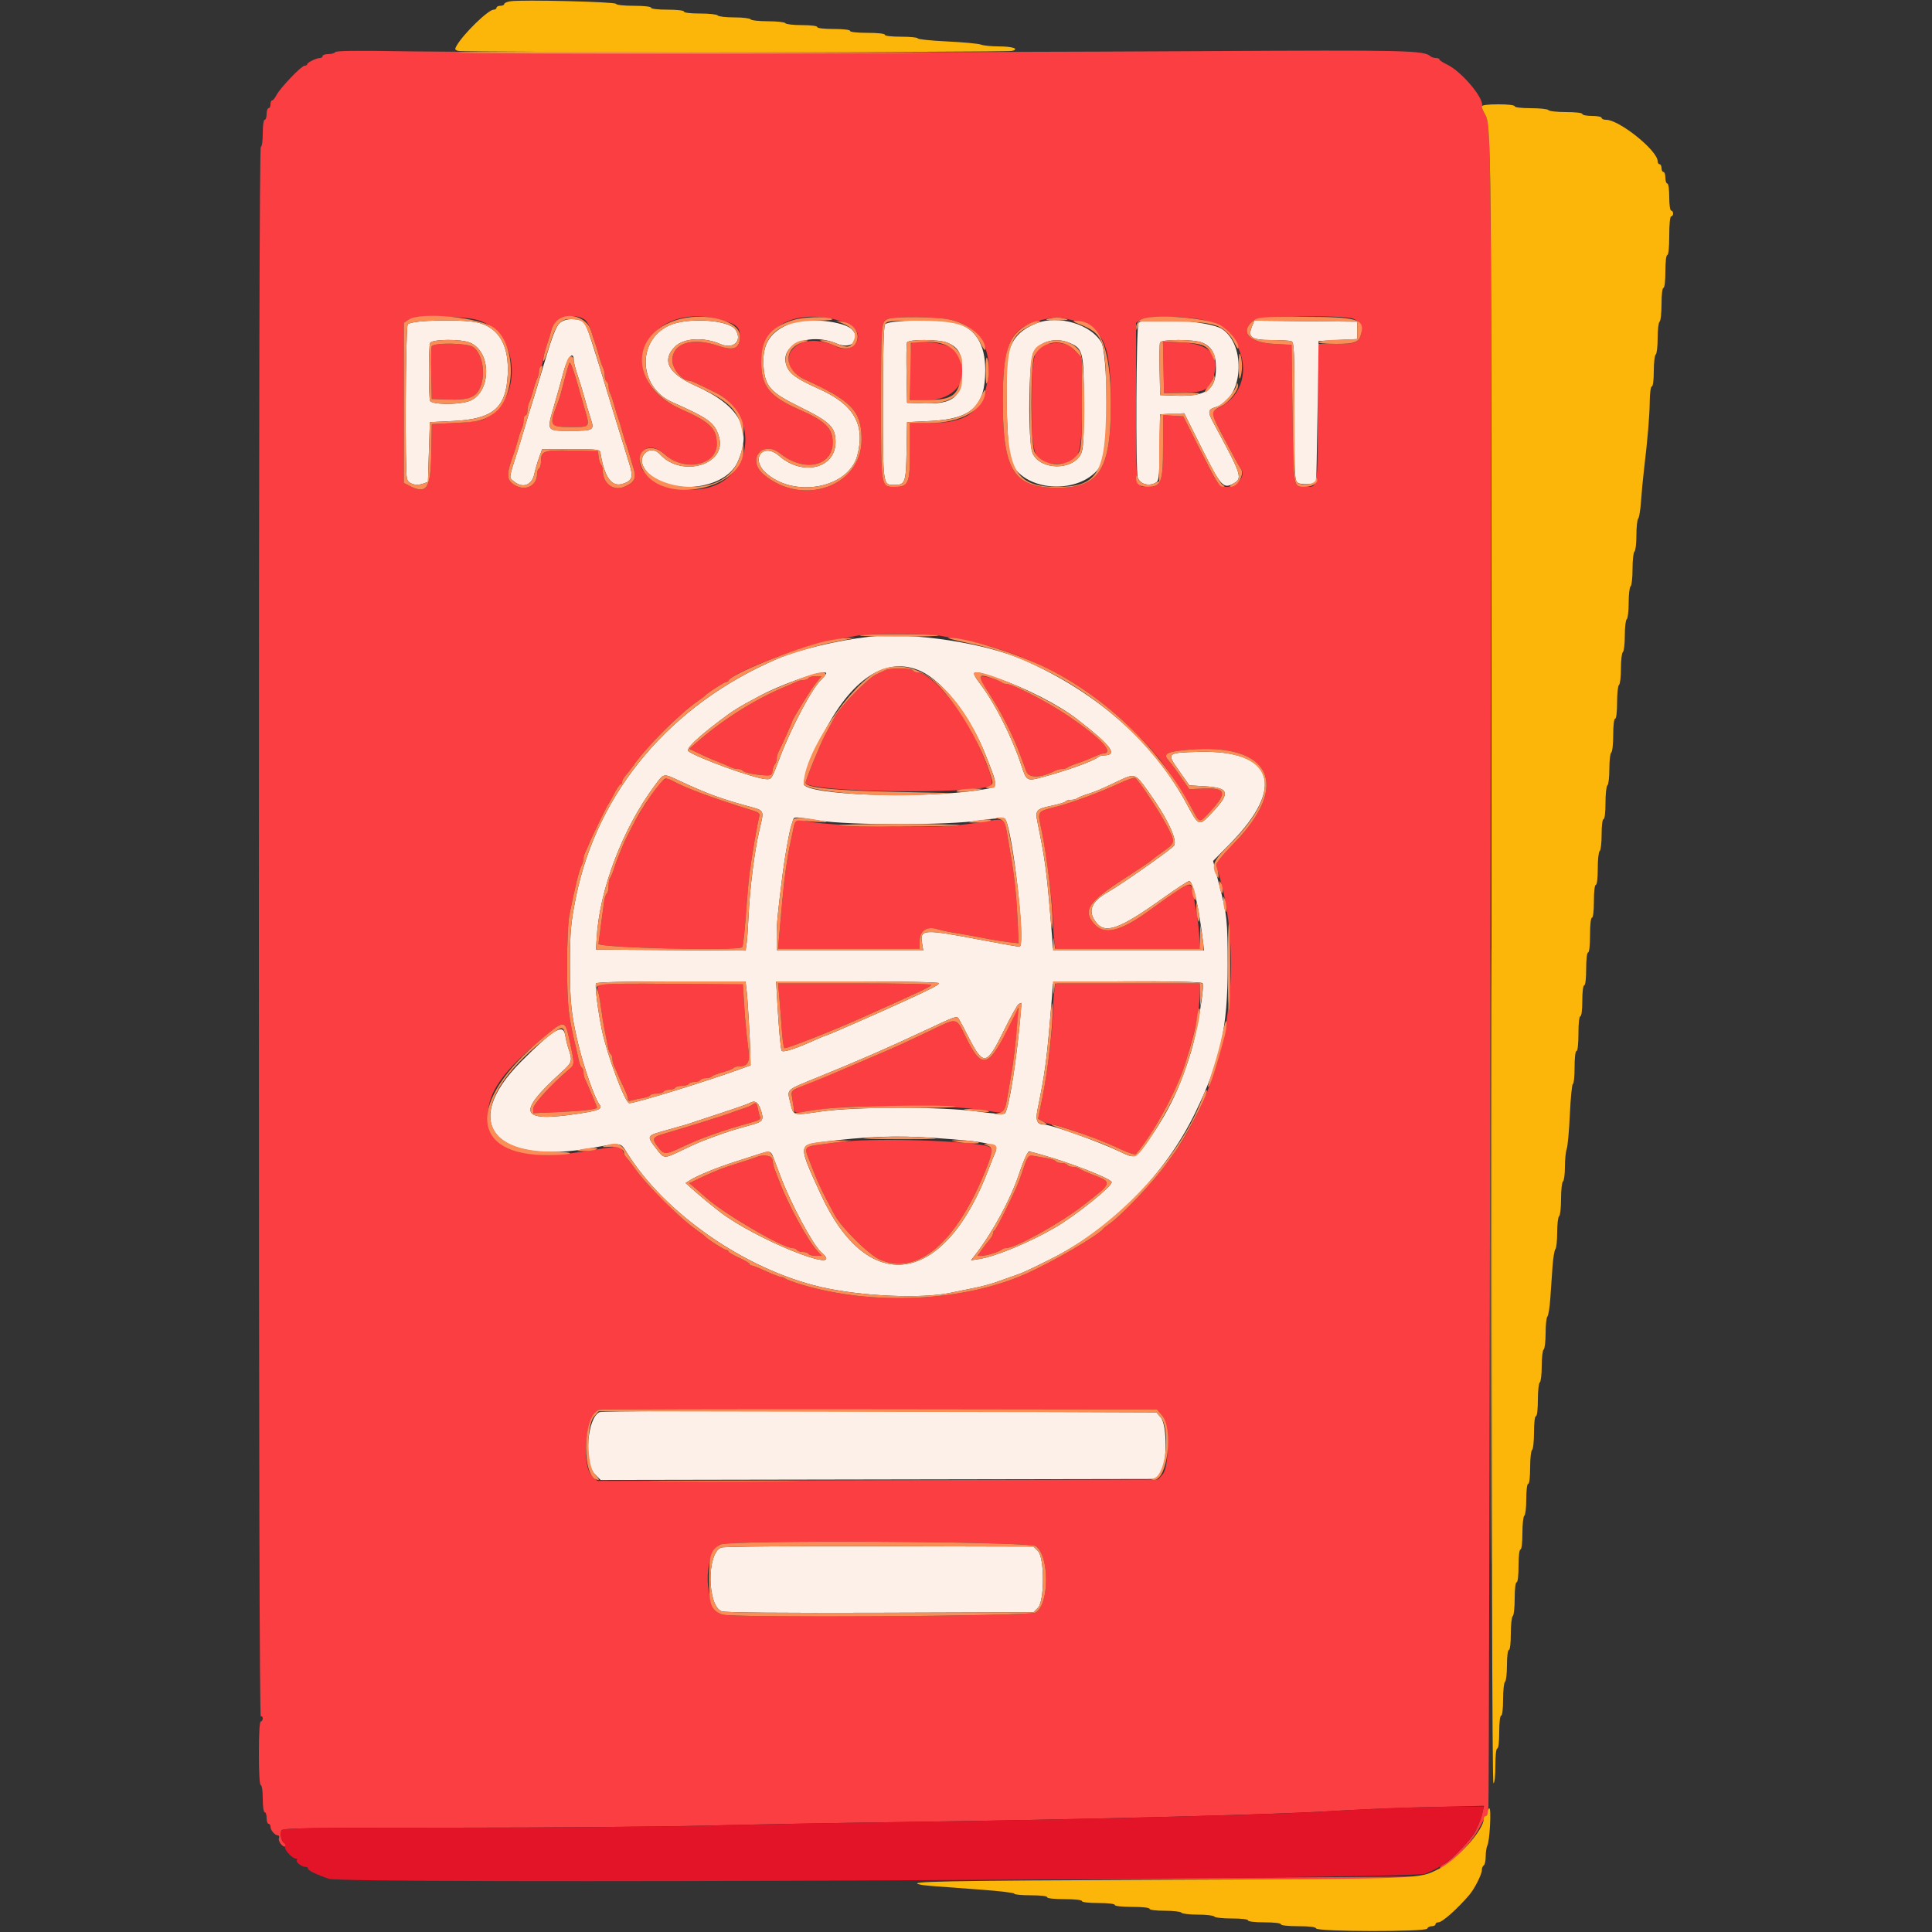
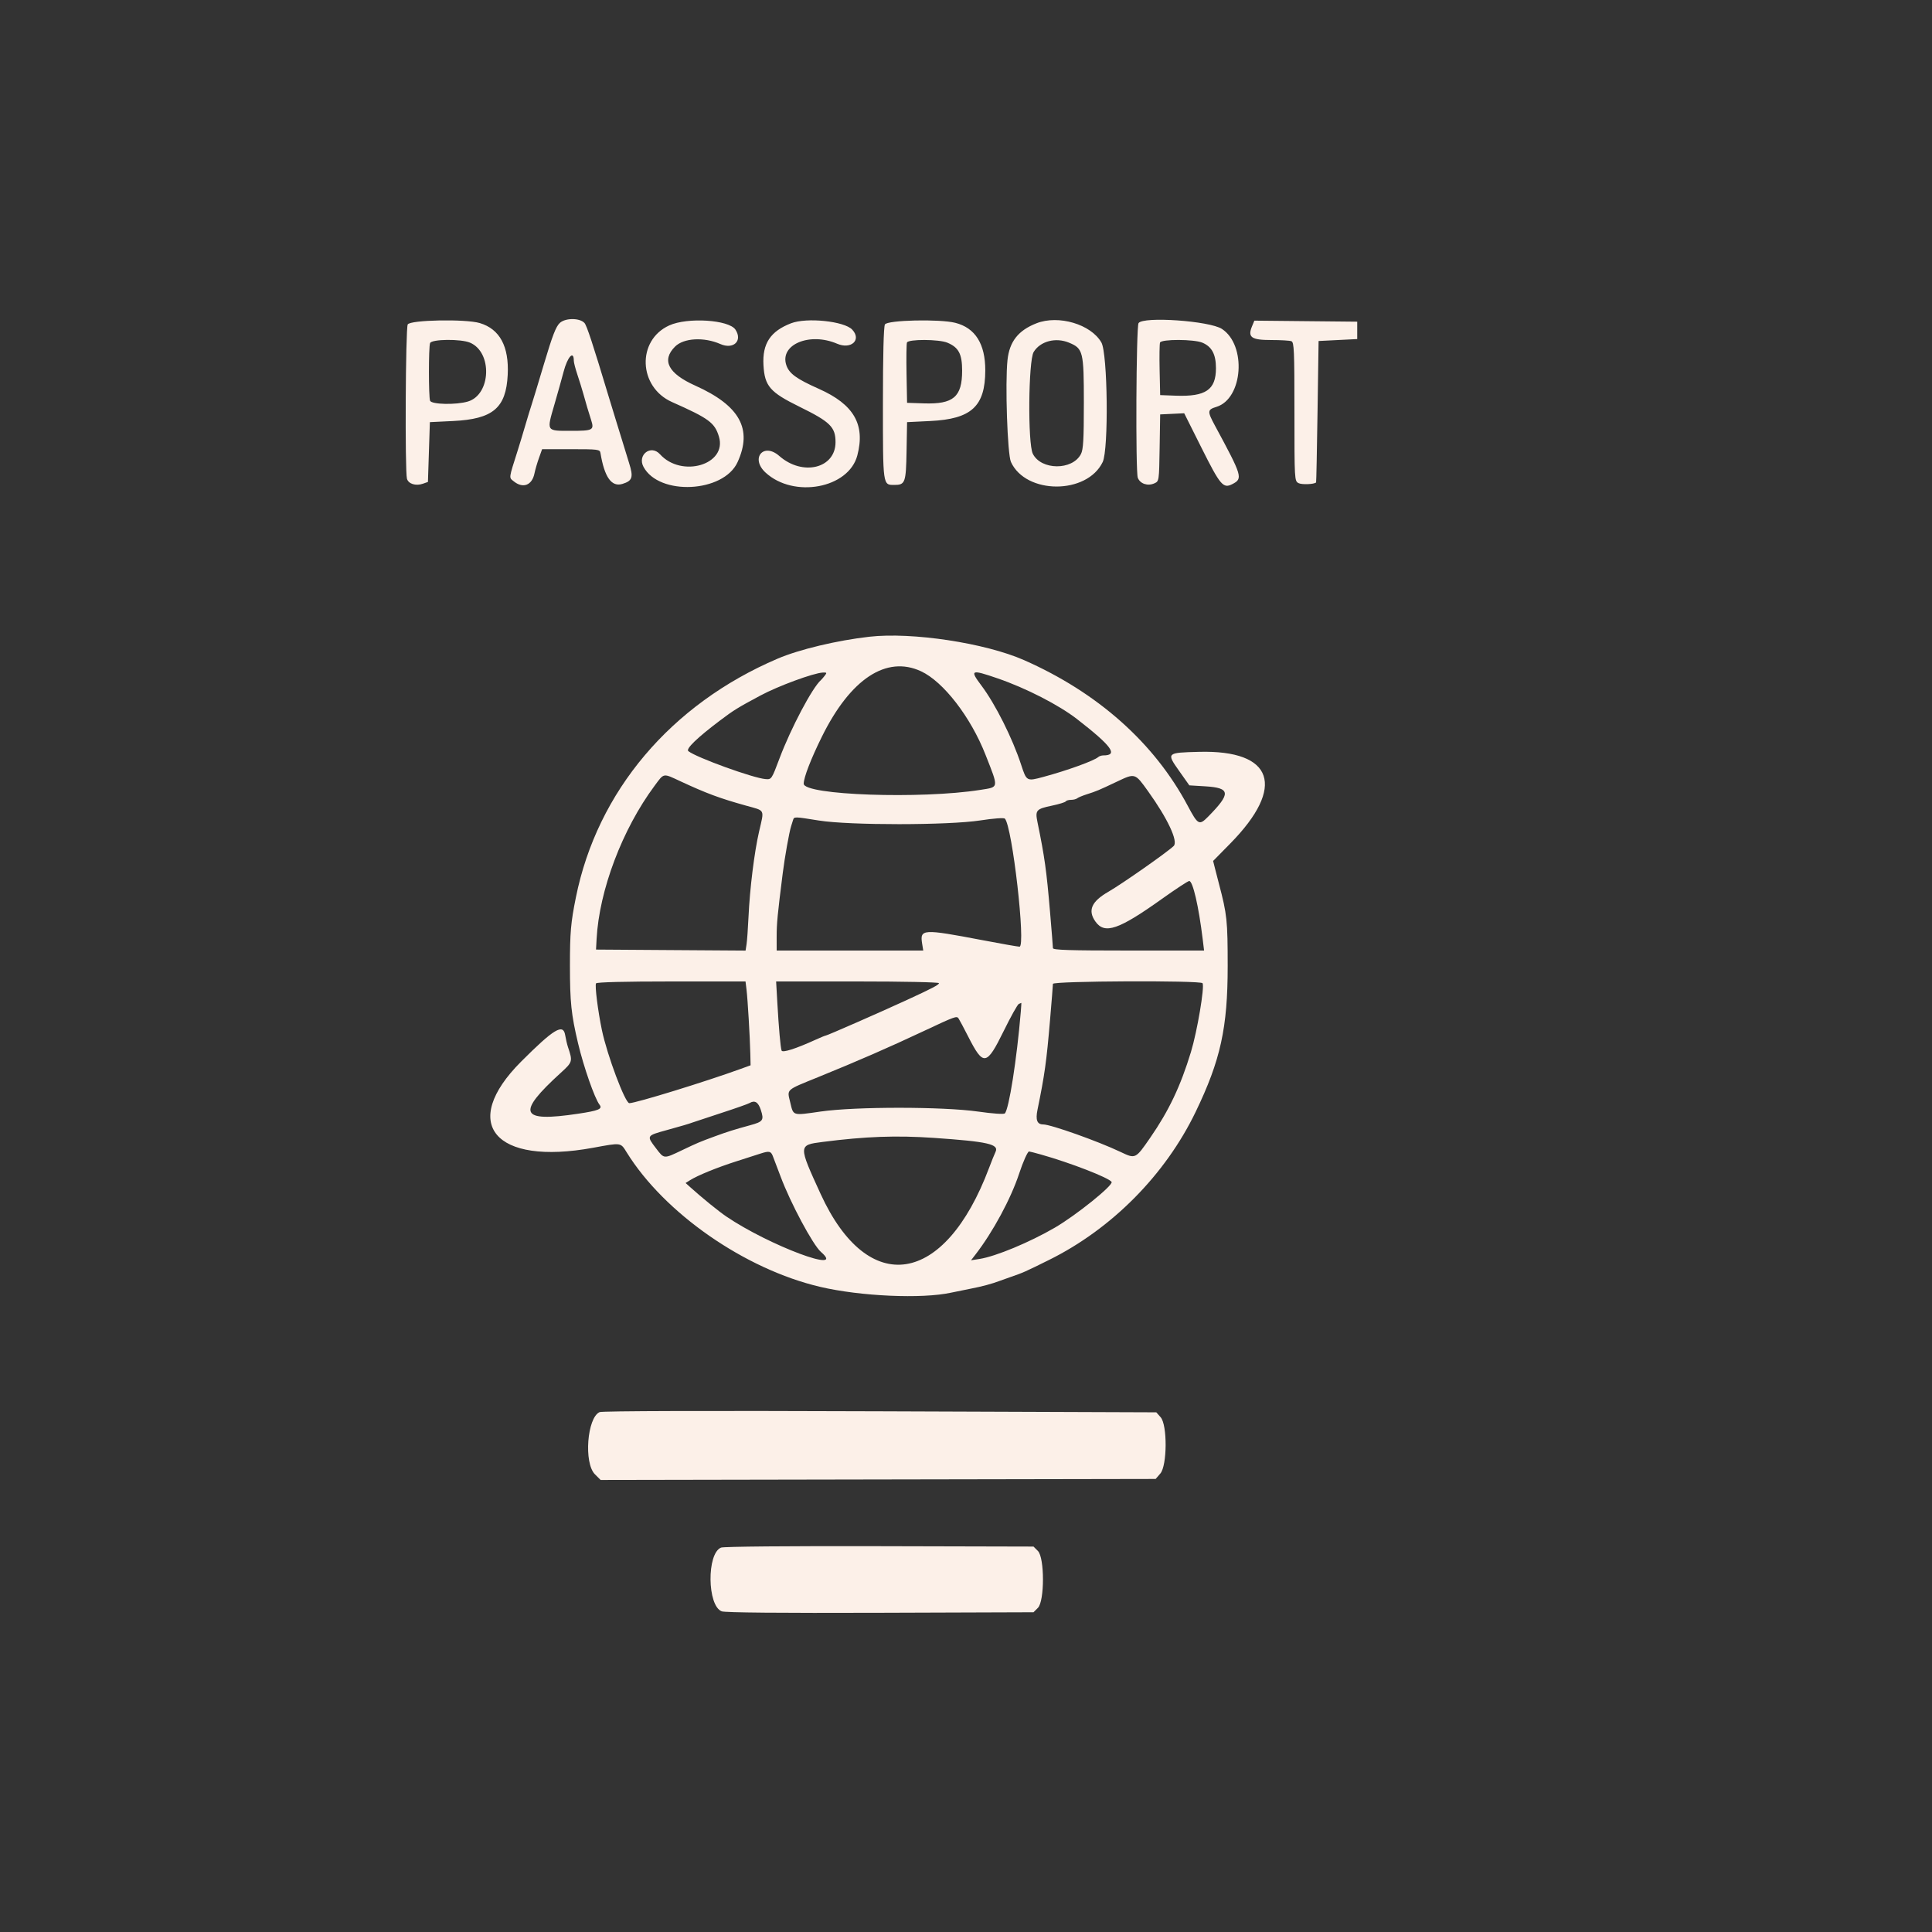
<svg xmlns="http://www.w3.org/2000/svg" id="svg" version="1.1" width="400" height="400" viewBox="0, 0, 400,400">
  <rect x="0" y="0" width="400" height="400" fill="#333333" stroke="none" />
  <g id="svgg">
-     <path id="path0" d="M69.407 10.789 C 69.267 11.015,68.623 11.200,67.976 11.200 C 67.329 11.200,66.800 11.380,66.800 11.600 C 66.800 11.820,66.566 12.000,66.280 12.000 C 65.544 12.000,63.607 12.941,63.603 13.300 C 63.601 13.465,63.360 13.600,63.066 13.600 C 62.409 13.600,58.011 18.202,57.232 19.705 C 56.920 20.307,56.515 20.800,56.332 20.800 C 56.150 20.800,56.000 21.160,56.000 21.600 C 56.000 22.040,55.820 22.400,55.600 22.400 C 55.380 22.400,55.200 22.940,55.200 23.600 C 55.200 24.260,55.020 24.800,54.800 24.800 C 54.571 24.800,54.400 26.000,54.400 27.600 C 54.400 29.200,54.229 30.400,54.000 30.400 C 53.734 30.400,53.600 84.875,53.600 193.024 C 53.600 301.337,53.734 355.565,54.000 355.400 C 54.220 355.264,54.400 355.433,54.400 355.776 C 54.400 356.119,54.220 356.400,54.000 356.400 C 53.749 356.400,53.600 358.867,53.600 363.000 C 53.600 367.133,53.749 369.600,54.000 369.600 C 54.229 369.600,54.400 370.800,54.400 372.400 C 54.400 374.000,54.571 375.200,54.800 375.200 C 55.020 375.200,55.200 375.740,55.200 376.400 C 55.200 377.060,55.380 377.600,55.600 377.600 C 55.820 377.600,56.000 377.883,56.000 378.229 C 56.000 378.941,56.932 380.000,57.559 380.000 C 57.788 380.000,57.873 380.265,57.749 380.590 C 57.499 381.239,58.677 382.657,59.107 382.226 C 59.256 382.078,59.153 381.818,58.879 381.649 C 58.289 381.284,57.947 379.804,58.262 378.982 C 58.455 378.479,63.264 378.400,93.784 378.400 C 113.198 378.400,136.804 378.206,146.241 377.970 C 155.678 377.733,174.380 377.394,187.800 377.216 C 222.167 376.760,263.644 375.704,275.200 374.989 C 280.590 374.656,290.006 374.268,296.124 374.127 L 307.248 373.870 306.993 375.035 C 306.732 376.225,306.385 377.168,305.500 379.082 C 304.808 380.579,300.511 385.122,299.093 385.856 C 298.451 386.187,298.024 386.557,298.144 386.677 C 298.992 387.525,304.723 381.653,306.418 378.200 C 306.958 377.100,307.535 376.140,307.700 376.067 C 307.865 375.993,308.000 375.618,308.000 375.233 C 308.000 374.848,308.073 374.458,308.162 374.367 C 308.251 374.275,308.432 296.407,308.564 201.326 C 308.816 19.282,308.870 26.320,307.213 23.224 C 306.968 22.766,306.810 22.168,306.863 21.895 C 307.187 20.231,302.565 14.783,299.638 13.381 C 298.742 12.951,298.007 12.465,298.005 12.300 C 298.002 12.135,297.676 12.000,297.280 12.000 C 296.884 12.000,296.389 11.849,296.180 11.664 C 294.774 10.423,291.383 10.345,249.000 10.587 C 196.324 10.888,99.292 10.895,82.330 10.599 C 73.857 10.451,69.577 10.514,69.407 10.789 M98.833 66.241 C 107.706 68.731,108.516 83.051,100.000 86.900 C 99.450 87.148,96.840 87.452,94.200 87.576 L 89.400 87.800 89.298 93.800 C 89.172 101.182,88.341 102.431,84.780 100.590 L 83.600 99.979 83.600 83.412 L 83.600 66.845 84.489 66.223 C 85.762 65.331,95.635 65.344,98.833 66.241 M121.037 66.171 C 121.486 66.485,122.087 67.520,122.372 68.471 C 122.658 69.422,123.030 70.560,123.200 71.000 C 123.370 71.440,123.727 72.610,123.993 73.600 C 124.260 74.590,124.640 75.713,124.839 76.095 C 125.038 76.477,125.200 77.231,125.200 77.771 C 125.200 78.311,125.380 78.864,125.600 79.000 C 125.820 79.136,126.000 79.599,126.000 80.029 C 126.000 80.459,126.162 81.123,126.361 81.505 C 126.560 81.887,126.940 83.010,127.207 84.000 C 127.473 84.990,127.830 86.160,128.000 86.600 C 128.170 87.040,128.530 88.210,128.800 89.200 C 129.070 90.190,129.426 91.360,129.590 91.800 C 129.755 92.240,130.070 93.230,130.291 94.000 C 130.511 94.770,130.925 96.164,131.209 97.098 C 131.802 99.044,131.322 99.921,129.179 100.809 C 126.955 101.730,124.800 100.061,124.800 97.419 C 124.800 96.946,124.634 96.389,124.431 96.180 C 124.228 95.971,124.003 95.260,123.931 94.600 L 123.800 93.400 118.404 93.288 C 112.466 93.164,112.000 93.336,112.000 95.653 C 112.000 96.258,111.820 96.864,111.600 97.000 C 111.380 97.136,111.200 97.614,111.200 98.062 C 111.200 100.608,108.798 101.805,106.500 100.404 C 104.805 99.371,104.789 98.138,106.410 93.800 C 106.574 93.360,106.927 92.190,107.193 91.200 C 107.460 90.210,107.840 89.087,108.039 88.705 C 108.238 88.323,108.400 87.558,108.400 87.005 C 108.400 86.452,108.580 86.000,108.800 86.000 C 109.020 86.000,109.200 85.548,109.200 84.995 C 109.200 84.442,109.362 83.677,109.561 83.295 C 109.760 82.913,110.137 81.790,110.400 80.800 C 110.663 79.810,111.040 78.687,111.239 78.305 C 111.438 77.923,111.600 77.259,111.600 76.829 C 111.600 76.399,111.780 75.936,112.000 75.800 C 112.220 75.664,112.400 75.170,112.400 74.703 C 112.400 74.236,112.742 72.851,113.160 71.627 C 113.578 70.402,114.030 68.910,114.165 68.311 C 114.717 65.854,118.779 64.589,121.037 66.171 M149.125 66.175 C 152.389 67.044,153.200 67.726,153.200 69.600 C 153.200 72.179,151.977 72.711,148.636 71.583 C 143.252 69.764,139.200 71.077,139.200 74.641 C 139.200 76.338,141.244 78.800,142.653 78.800 C 143.090 78.800,144.011 79.217,148.200 81.312 C 156.250 85.338,156.382 96.624,148.422 100.319 C 141.997 103.302,131.331 99.515,132.544 94.681 C 133.148 92.275,135.362 92.008,137.620 94.069 C 141.609 97.712,148.400 96.377,148.400 91.949 C 148.400 88.736,146.985 87.342,141.114 84.769 C 126.434 78.335,133.469 62.008,149.125 66.175 M173.268 66.240 C 177.165 67.225,178.613 69.227,176.985 71.379 C 176.352 72.217,173.990 72.406,173.088 71.692 C 172.820 71.479,171.686 71.091,170.569 70.829 C 163.614 69.200,160.284 75.681,166.600 78.554 C 176.400 83.010,178.418 85.158,178.385 91.096 C 178.331 100.727,166.128 105.018,158.100 98.228 C 154.513 95.195,157.857 90.949,161.521 93.885 C 166.441 97.827,172.400 96.579,172.400 91.608 C 172.400 88.644,170.888 87.165,165.400 84.761 C 159.329 82.102,157.600 79.938,157.600 75.000 C 157.600 67.684,164.255 63.963,173.268 66.240 M196.753 66.176 C 202.703 67.451,205.703 72.518,204.416 79.122 C 203.200 85.365,200.028 87.600,192.385 87.600 L 188.400 87.600 188.400 93.400 C 188.400 100.115,188.106 100.800,185.223 100.800 C 182.355 100.800,182.399 101.071,182.405 83.611 C 182.411 67.015,182.435 66.701,183.735 66.073 C 184.990 65.466,193.766 65.535,196.753 66.176 M221.400 66.145 C 228.461 67.665,229.974 70.718,229.992 83.484 C 230.011 97.171,227.622 100.976,219.000 100.993 C 209.993 101.010,207.668 97.463,207.621 83.633 C 207.578 70.939,209.137 67.688,216.000 66.169 C 218.833 65.542,218.604 65.543,221.400 66.145 M248.123 66.045 C 257.946 67.564,260.851 80.089,252.382 84.409 C 251.512 84.853,250.800 85.328,250.800 85.464 C 250.800 85.813,256.423 96.519,256.849 96.980 C 258.083 98.316,256.241 100.800,254.017 100.800 C 252.307 100.800,252.384 100.910,247.999 92.200 L 244.978 86.200 242.889 86.079 L 240.800 85.958 240.800 92.205 C 240.800 99.913,240.474 100.781,237.580 100.794 C 235.124 100.804,235.200 101.359,235.200 83.343 L 235.200 66.845 236.089 66.223 C 237.175 65.462,243.729 65.365,248.123 66.045 M280.150 65.981 C 282.051 66.704,282.474 69.069,280.971 70.572 C 280.489 71.054,279.465 71.200,276.571 71.200 L 272.800 71.200 272.800 85.586 C 272.800 101.568,272.933 100.809,270.126 100.794 C 267.729 100.781,267.818 101.313,267.600 85.715 L 267.400 71.400 263.740 71.200 C 258.613 70.920,256.597 68.676,259.454 66.429 C 260.619 65.513,277.932 65.138,280.150 65.981 M188.667 71.067 C 188.520 71.213,188.400 73.913,188.400 77.067 L 188.400 82.800 192.169 82.800 C 198.745 82.800,201.758 76.667,197.349 72.258 C 196.143 71.052,189.581 70.152,188.667 71.067 M217.400 71.115 C 214.082 71.536,213.600 73.119,213.600 83.600 C 213.600 94.792,214.106 96.000,218.800 96.000 C 223.521 96.000,224.000 94.829,224.000 83.287 L 224.000 74.133 222.700 72.703 C 221.358 71.227,219.919 70.795,217.400 71.115 M240.888 76.041 L 241.000 81.400 244.967 81.307 C 249.476 81.202,250.442 80.688,251.258 77.963 C 252.576 73.564,250.453 71.216,244.881 70.909 L 240.776 70.682 240.888 76.041 M89.375 71.721 C 89.265 72.008,89.226 74.573,89.287 77.421 L 89.400 82.600 92.890 82.715 C 97.029 82.852,98.566 82.258,99.432 80.186 C 100.612 77.360,99.874 73.198,97.953 71.852 C 96.745 71.006,89.691 70.898,89.375 71.721 M117.854 75.200 C 117.637 75.751,116.794 78.782,116.185 81.200 C 116.046 81.750,115.793 82.560,115.622 83.000 C 113.619 88.151,113.725 88.400,117.933 88.400 C 122.424 88.400,122.221 88.716,120.823 83.900 C 120.615 83.185,120.269 81.970,120.054 81.200 C 118.737 76.490,118.066 74.661,117.854 75.200 M194.633 131.625 C 202.025 132.950,203.825 133.375,208.108 134.806 C 220.287 138.873,230.634 146.041,239.685 156.683 C 241.298 158.580,245.302 164.649,246.821 167.500 C 248.417 170.495,248.251 170.469,250.491 168.075 C 254.200 164.110,253.875 163.048,249.017 163.272 L 246.234 163.400 244.707 161.200 C 243.867 159.990,242.959 158.724,242.690 158.387 C 242.420 158.050,241.985 157.504,241.723 157.174 C 240.811 156.026,241.775 155.589,246.029 155.221 C 263.105 153.743,267.359 162.437,255.500 174.577 C 252.379 177.772,251.652 178.732,251.862 179.385 C 256.345 193.346,255.765 210.680,250.334 224.985 C 248.559 229.660,245.007 236.355,242.897 239.000 C 242.722 239.220,242.136 240.030,241.595 240.800 C 238.920 244.607,232.149 251.733,229.468 253.562 C 228.990 253.887,228.510 254.273,228.400 254.420 C 227.376 255.783,217.915 261.294,212.400 263.739 C 199.357 269.522,180.603 270.400,165.800 265.921 C 164.260 265.454,162.829 264.922,162.620 264.737 C 162.411 264.551,162.011 264.400,161.730 264.400 C 161.450 264.400,160.041 263.860,158.600 263.200 C 157.159 262.540,155.804 262.000,155.590 262.000 C 155.375 262.000,155.199 261.865,155.199 261.700 C 155.198 261.535,154.208 260.950,153.000 260.400 C 151.792 259.850,150.802 259.265,150.801 259.100 C 150.801 258.935,150.607 258.800,150.372 258.800 C 149.970 258.800,146.435 256.542,146.000 256.007 C 145.890 255.872,145.170 255.323,144.400 254.786 C 140.618 252.152,133.849 245.388,131.204 241.600 C 130.666 240.830,130.007 239.974,129.739 239.698 C 129.472 239.421,129.144 238.853,129.011 238.435 C 128.677 237.381,128.134 237.258,125.600 237.657 C 124.390 237.847,122.230 238.188,120.800 238.413 C 107.954 240.434,100.969 237.768,101.020 230.863 C 101.055 226.153,104.107 221.824,112.171 215.047 C 116.838 211.125,116.994 211.125,117.848 215.060 C 119.030 220.515,119.032 220.376,117.758 221.453 C 114.194 224.466,110.400 228.620,110.400 229.510 L 110.400 230.465 115.300 230.257 C 120.302 230.045,123.600 229.672,123.600 229.318 C 123.600 229.210,123.312 228.464,122.959 227.660 C 122.607 226.857,122.136 225.750,121.913 225.200 C 121.689 224.650,121.348 223.887,121.153 223.505 C 120.959 223.123,120.800 222.459,120.800 222.029 C 120.800 221.599,120.641 221.149,120.446 221.029 C 120.251 220.908,119.993 220.313,119.871 219.705 C 119.749 219.097,119.477 217.880,119.266 217.000 C 117.634 210.186,117.445 208.471,117.423 200.200 C 117.408 194.747,117.585 190.888,117.927 189.200 C 119.132 183.249,119.911 180.122,120.439 179.105 C 120.638 178.723,120.800 178.136,120.800 177.800 C 120.800 177.464,120.959 176.877,121.153 176.495 C 121.348 176.113,121.686 175.350,121.905 174.800 C 122.511 173.281,125.751 166.628,125.996 166.400 C 126.114 166.290,126.642 165.345,127.168 164.300 C 127.695 163.255,128.277 162.400,128.463 162.400 C 128.648 162.400,128.800 162.164,128.800 161.875 C 128.800 161.587,129.120 161.002,129.511 160.575 C 129.902 160.149,130.663 159.170,131.202 158.400 C 133.856 154.607,140.668 147.799,144.400 145.210 C 145.170 144.676,145.890 144.128,146.000 143.993 C 146.416 143.482,149.961 141.200,150.339 141.200 C 150.556 141.200,150.793 141.060,150.867 140.888 C 151.538 139.320,165.728 133.777,172.000 132.632 C 174.090 132.251,176.520 131.794,177.400 131.617 C 179.803 131.135,191.930 131.140,194.633 131.625 M183.200 138.777 C 182.870 138.959,182.060 139.349,181.400 139.644 C 179.700 140.404,173.982 146.257,172.846 148.401 C 172.322 149.390,171.403 151.114,170.804 152.230 C 169.787 154.129,166.796 161.474,166.799 162.069 C 166.808 164.042,202.036 164.555,205.155 162.628 C 205.811 162.222,204.943 159.486,202.290 153.600 C 199.229 146.806,192.659 139.200,189.852 139.200 C 189.519 139.200,189.136 139.020,189.000 138.800 C 188.705 138.323,184.058 138.305,183.200 138.777 M167.400 140.400 C 167.264 140.620,166.801 140.800,166.371 140.800 C 165.941 140.800,165.277 140.959,164.895 141.153 C 164.513 141.348,163.750 141.689,163.200 141.911 C 156.809 144.494,150.011 148.707,144.460 153.523 L 142.720 155.033 144.660 155.967 C 145.727 156.481,147.005 157.059,147.500 157.251 C 149.334 157.963,150.619 158.503,151.295 158.847 C 151.677 159.041,152.341 159.200,152.771 159.200 C 153.201 159.200,153.652 159.360,153.773 159.556 C 154.012 159.943,156.185 160.397,158.400 160.521 C 159.617 160.590,159.818 160.469,159.934 159.600 C 160.007 159.050,160.232 158.429,160.434 158.220 C 160.635 158.011,160.800 157.514,160.800 157.115 C 160.800 156.716,160.964 156.077,161.164 155.695 C 161.757 154.561,164.000 149.578,164.000 149.394 C 164.000 148.997,167.744 142.934,168.856 141.530 L 170.067 140.000 168.857 140.000 C 168.192 140.000,167.536 140.180,167.400 140.400 M204.746 143.500 C 207.197 147.245,209.767 152.304,211.199 156.200 C 211.683 157.520,212.264 159.095,212.489 159.700 C 213.029 161.156,215.435 161.097,218.495 159.551 C 218.877 159.358,219.516 159.200,219.915 159.200 C 220.314 159.200,220.811 159.057,221.020 158.882 C 221.229 158.707,222.120 158.331,223.000 158.048 C 223.880 157.765,225.363 157.188,226.296 156.766 C 227.228 156.345,228.151 156.000,228.347 156.000 C 230.923 156.000,227.921 152.786,220.969 148.102 C 216.587 145.150,209.655 141.600,208.271 141.600 C 207.975 141.600,207.610 141.477,207.459 141.326 C 207.021 140.888,204.281 140.013,203.328 140.006 C 202.540 140.001,202.679 140.342,204.746 143.500 M231.686 162.213 C 227.951 163.970,222.046 166.165,218.809 167.000 C 214.611 168.084,214.789 167.809,215.652 171.885 C 216.593 176.328,218.000 187.438,218.000 190.421 C 218.000 191.668,218.114 193.523,218.254 194.544 L 218.509 196.400 233.506 196.400 L 248.503 196.400 248.258 193.300 C 248.038 190.510,247.851 189.289,246.972 184.913 C 246.445 182.294,246.700 182.190,237.800 188.626 C 231.904 192.889,228.582 193.666,226.518 191.266 C 224.119 188.477,225.274 186.750,232.800 181.883 C 235.550 180.104,238.003 178.458,238.251 178.224 C 238.499 177.991,239.689 177.095,240.896 176.234 C 243.379 174.461,243.386 174.396,241.498 170.804 C 239.903 167.772,235.573 161.275,235.000 161.055 C 234.741 160.956,233.250 161.477,231.686 162.213 M135.740 163.300 C 134.119 165.489,131.739 169.338,130.733 171.400 C 130.411 172.060,129.955 172.960,129.720 173.400 C 129.485 173.840,129.116 174.650,128.900 175.200 C 128.684 175.750,128.315 176.650,128.080 177.200 C 127.845 177.750,127.424 178.920,127.145 179.800 C 126.865 180.680,126.493 181.571,126.318 181.780 C 126.143 181.989,126.000 182.743,126.000 183.456 C 126.000 184.169,125.839 184.852,125.642 184.974 C 125.445 185.095,125.189 185.871,125.072 186.697 C 124.894 187.951,124.347 192.030,123.905 195.400 C 123.795 196.239,152.840 196.920,153.662 196.098 C 153.834 195.926,154.168 192.999,154.404 189.593 C 154.641 186.187,154.990 182.230,155.180 180.800 C 155.715 176.785,156.842 170.256,157.243 168.850 C 157.333 168.534,156.975 168.168,156.400 167.989 C 147.352 165.180,141.828 163.137,139.105 161.594 C 137.865 160.890,137.321 161.166,135.740 163.300 M164.636 170.058 C 164.542 170.356,164.351 171.140,164.211 171.800 C 164.071 172.460,163.785 173.810,163.574 174.800 C 162.967 177.650,162.383 181.869,161.997 186.200 C 161.801 188.400,161.515 191.595,161.362 193.300 L 161.085 196.400 175.742 196.400 L 190.400 196.400 190.400 194.846 C 190.400 192.714,191.830 191.706,193.956 192.338 C 194.750 192.574,196.030 192.862,196.800 192.979 C 198.362 193.214,201.966 193.866,205.000 194.461 C 206.100 194.676,207.877 194.950,208.949 195.068 L 210.897 195.284 210.652 190.142 C 210.413 185.105,209.993 181.198,209.219 176.800 C 209.006 175.590,208.676 173.651,208.486 172.490 C 208.009 169.576,207.771 169.413,204.731 169.937 C 197.939 171.106,195.021 171.272,184.400 171.089 C 174.344 170.915,168.808 170.527,165.904 169.793 C 165.140 169.599,164.756 169.680,164.636 170.058 M123.754 204.176 C 123.630 204.498,123.643 204.947,123.783 205.173 C 123.923 205.399,124.207 206.892,124.415 208.492 C 124.622 210.091,124.984 212.300,125.218 213.400 C 125.453 214.500,125.744 215.987,125.866 216.704 C 125.988 217.421,126.249 218.106,126.444 218.227 C 126.640 218.348,126.800 218.799,126.800 219.229 C 126.800 219.659,126.959 220.323,127.153 220.705 C 127.348 221.087,127.682 221.850,127.897 222.400 C 128.111 222.950,128.672 224.182,129.143 225.138 C 129.614 226.094,130.000 227.150,130.000 227.484 C 130.000 227.935,130.235 228.018,130.900 227.805 C 131.395 227.646,132.387 227.425,133.104 227.314 C 133.821 227.203,134.506 226.951,134.627 226.756 C 134.748 226.560,135.366 226.400,136.000 226.400 C 136.634 226.400,137.264 226.220,137.400 226.000 C 137.536 225.780,138.076 225.600,138.600 225.600 C 139.124 225.600,139.664 225.420,139.800 225.200 C 139.936 224.980,140.566 224.800,141.200 224.800 C 141.834 224.800,142.464 224.620,142.600 224.400 C 142.736 224.180,143.276 224.000,143.800 224.000 C 144.324 224.000,144.864 223.820,145.000 223.600 C 145.136 223.380,145.676 223.200,146.200 223.200 C 146.724 223.200,147.242 223.056,147.351 222.879 C 147.460 222.703,148.472 222.307,149.600 222.000 C 150.728 221.693,151.740 221.297,151.849 221.121 C 151.958 220.944,152.442 220.794,152.924 220.787 C 154.969 220.758,155.343 219.931,154.856 216.519 C 154.611 214.803,154.273 211.240,154.105 208.600 L 153.800 203.800 138.889 203.695 C 126.099 203.605,123.947 203.674,123.754 204.176 M161.354 206.500 C 161.497 208.095,161.726 211.070,161.862 213.110 C 161.999 215.151,162.240 216.901,162.398 216.999 C 162.731 217.205,172.030 213.556,178.300 210.758 C 190.784 205.189,192.785 204.242,192.793 203.900 C 192.797 203.735,185.666 203.600,176.946 203.600 L 161.093 203.600 161.354 206.500 M218.254 205.456 C 218.114 206.477,218.000 208.275,218.000 209.451 C 218.000 212.729,216.802 222.496,215.808 227.320 L 214.918 231.640 216.039 232.220 C 216.656 232.539,217.396 232.800,217.685 232.800 C 219.049 232.800,227.607 235.873,232.144 237.992 C 233.652 238.696,235.015 239.122,235.172 238.936 C 238.836 234.616,243.560 225.939,245.374 220.200 C 247.443 213.654,248.400 209.060,248.400 205.676 L 248.400 203.600 233.454 203.600 L 218.509 203.600 218.254 205.456 M208.259 213.628 C 204.624 221.093,203.183 221.305,200.018 214.840 C 197.918 210.551,198.335 210.636,192.679 213.349 C 187.077 216.036,185.632 216.691,180.183 219.009 C 177.772 220.034,175.170 221.145,174.400 221.477 C 173.630 221.810,172.640 222.219,172.200 222.387 C 171.760 222.555,170.950 222.873,170.400 223.093 C 169.850 223.313,168.950 223.673,168.400 223.893 C 164.043 225.636,163.783 225.796,163.912 226.655 C 164.527 230.744,164.385 230.495,165.958 230.239 C 172.100 229.239,175.753 229.016,186.000 229.016 C 196.252 229.016,199.883 229.238,206.053 230.240 C 207.774 230.520,208.034 230.219,208.500 227.402 C 208.682 226.301,209.013 224.410,209.236 223.200 C 209.998 219.050,211.079 208.788,210.751 208.810 C 210.668 208.816,209.547 210.984,208.259 213.628 M155.780 228.718 C 155.571 228.893,154.680 229.265,153.800 229.545 C 152.920 229.824,151.840 230.202,151.400 230.384 C 150.394 230.801,140.967 233.754,137.907 234.611 C 135.050 235.411,134.874 235.697,136.186 237.417 C 137.489 239.125,137.733 239.126,141.311 237.434 C 145.245 235.574,149.768 233.975,155.708 232.344 C 157.168 231.944,157.554 231.677,157.352 231.210 C 157.206 230.875,157.002 230.105,156.898 229.500 C 156.703 228.362,156.432 228.172,155.780 228.718 M173.600 236.475 C 172.170 236.676,170.280 236.926,169.400 237.031 C 166.915 237.330,166.575 237.671,167.180 239.263 C 169.249 244.711,169.986 246.316,172.834 251.587 C 174.246 254.198,179.828 259.717,182.096 260.743 C 189.959 264.299,198.189 257.213,204.327 241.600 C 205.742 238.000,205.680 237.475,203.800 237.143 C 197.273 235.990,179.825 235.604,173.600 236.475 M156.600 239.578 C 156.160 239.756,154.540 240.293,153.000 240.771 C 151.460 241.250,149.840 241.788,149.400 241.967 C 148.960 242.146,148.150 242.474,147.600 242.696 C 147.050 242.917,145.726 243.519,144.658 244.034 L 142.716 244.969 143.858 245.932 C 144.486 246.461,145.565 247.399,146.255 248.016 C 150.039 251.398,162.082 258.400,164.114 258.400 C 164.465 258.400,164.864 258.580,165.000 258.800 C 165.136 259.020,165.676 259.200,166.200 259.200 C 166.724 259.200,167.264 259.380,167.400 259.600 C 167.536 259.820,168.208 260.000,168.893 260.000 L 170.139 260.000 169.304 259.100 C 167.210 256.843,163.049 249.196,161.196 244.200 C 161.033 243.760,160.697 242.897,160.450 242.281 C 160.202 241.666,160.000 240.830,160.000 240.424 C 160.000 239.285,158.343 238.873,156.600 239.578 M212.464 240.364 C 212.209 241.044,211.802 242.185,211.560 242.900 C 210.815 245.099,210.570 245.658,208.366 250.200 C 207.192 252.620,206.089 254.660,205.916 254.733 C 205.742 254.807,205.600 255.088,205.600 255.358 C 205.600 255.628,205.285 256.205,204.900 256.640 C 204.515 257.074,203.790 258.008,203.288 258.715 L 202.376 260.000 203.288 259.994 C 204.273 259.987,207.013 259.121,207.459 258.674 C 207.610 258.523,207.975 258.400,208.271 258.400 C 210.244 258.400,219.506 253.264,224.400 249.456 C 230.392 244.794,230.388 244.808,226.200 243.198 C 224.880 242.690,223.629 242.123,223.420 241.938 C 223.211 241.752,222.637 241.600,222.144 241.600 C 221.651 241.600,221.136 241.420,221.000 241.200 C 220.864 240.980,220.324 240.800,219.800 240.800 C 219.276 240.800,218.748 240.640,218.627 240.444 C 218.506 240.249,217.776 239.979,217.004 239.844 C 216.232 239.710,214.999 239.494,214.264 239.364 C 213.048 239.149,212.885 239.239,212.464 240.364 M240.567 293.000 C 242.061 294.738,242.156 303.552,240.699 305.246 L 239.799 306.293 181.733 306.446 L 123.667 306.600 122.634 305.630 C 120.222 303.368,121.263 292.893,124.000 291.880 C 124.330 291.758,150.460 291.690,182.068 291.729 L 239.535 291.800 240.567 293.000 M214.438 320.106 C 217.351 322.085,217.272 332.451,214.334 333.884 C 212.787 334.638,151.270 335.007,149.512 334.272 C 145.707 332.683,145.443 321.870,149.157 319.779 C 150.894 318.801,212.976 319.112,214.438 320.106 M243.800 388.800 L 195.000 389.005 243.600 389.096 C 274.459 389.154,292.419 389.046,292.800 388.800 C 293.130 388.587,293.220 388.453,293.000 388.504 C 292.780 388.554,270.640 388.687,243.800 388.800 " stroke="none" fill="#fb3e41" fill-rule="evenodd" />
    <path id="path1" d="M115.911 66.856 C 115.101 67.594,114.382 69.456,112.610 75.400 C 111.363 79.580,110.189 83.450,109.999 84.000 C 109.810 84.550,109.260 86.350,108.778 88.000 C 108.297 89.650,107.588 91.990,107.205 93.200 C 105.289 99.243,105.343 98.825,106.363 99.651 C 108.284 101.206,110.164 100.481,110.661 97.993 C 110.808 97.262,111.222 95.839,111.583 94.832 L 112.238 93.000 118.214 93.000 C 123.878 93.000,124.196 93.042,124.321 93.800 C 125.151 98.820,126.618 100.879,128.871 100.187 C 130.937 99.553,131.175 98.819,130.260 95.914 C 129.962 94.971,129.311 92.850,128.811 91.200 C 128.312 89.550,127.757 87.750,127.577 87.200 C 127.398 86.650,126.683 84.310,125.988 82.000 C 122.717 71.129,121.474 67.358,120.998 66.856 C 120.000 65.802,117.068 65.802,115.911 66.856 M84.414 67.174 C 83.968 68.008,83.819 97.485,84.253 99.104 C 84.542 100.181,86.080 100.667,87.556 100.149 L 88.600 99.782 88.800 93.591 L 89.000 87.400 93.800 87.167 C 102.067 86.766,104.772 84.479,105.116 77.600 C 105.411 71.723,103.471 68.127,99.340 66.889 C 96.402 66.009,84.920 66.228,84.414 67.174 M138.557 67.375 C 131.793 70.452,132.147 80.139,139.137 83.240 C 146.792 86.637,147.984 87.517,148.852 90.415 C 150.584 96.198,141.127 99.006,136.638 94.043 C 134.769 91.976,131.901 94.172,133.229 96.654 C 136.458 102.687,149.801 102.027,152.702 95.690 C 155.847 88.820,153.169 83.977,143.933 79.832 C 138.330 77.318,136.923 74.597,139.760 71.760 C 141.545 69.975,145.740 69.736,149.137 71.226 C 151.854 72.417,153.793 70.575,152.270 68.251 C 150.927 66.201,142.344 65.653,138.557 67.375 M163.781 66.930 C 159.501 68.580,157.816 71.137,158.068 75.600 C 158.313 79.940,159.408 81.206,165.503 84.200 C 171.892 87.338,172.987 88.413,172.987 91.548 C 172.987 96.982,166.180 98.650,161.341 94.402 C 158.070 91.530,155.296 94.888,158.500 97.841 C 164.346 103.230,175.712 101.108,177.500 94.294 C 179.182 87.884,176.782 83.731,169.530 80.503 C 164.873 78.429,163.372 77.332,162.794 75.581 C 161.393 71.336,167.619 68.722,173.316 71.164 C 176.233 72.414,178.430 70.361,176.441 68.243 C 174.794 66.491,167.016 65.684,163.781 66.930 M183.214 67.174 C 182.949 67.669,182.800 73.558,182.800 83.545 C 182.800 100.632,182.768 100.400,185.152 100.400 C 187.416 100.400,187.577 99.957,187.694 93.400 L 187.800 87.400 192.600 87.167 C 201.129 86.753,203.973 84.140,203.991 76.696 C 204.005 71.197,201.912 67.877,197.775 66.835 C 194.515 66.015,183.700 66.266,183.214 67.174 M214.596 66.930 C 210.826 68.400,209.002 70.712,208.592 74.537 C 208.080 79.324,208.576 94.048,209.304 95.642 C 212.398 102.419,225.056 102.429,228.302 95.657 C 229.554 93.044,229.336 73.187,228.030 70.907 C 225.869 67.134,219.163 65.149,214.596 66.930 M235.724 66.900 C 235.232 67.659,235.087 97.650,235.568 98.917 C 236.044 100.169,237.632 100.696,239.020 100.064 C 239.974 99.629,239.982 99.576,240.090 92.713 L 240.200 85.800 242.688 85.681 L 245.177 85.562 248.782 92.764 C 252.657 100.506,253.255 101.206,255.148 100.227 C 257.359 99.083,257.228 98.643,251.555 88.144 C 249.935 85.147,249.959 84.816,251.842 84.240 C 257.350 82.556,258.138 71.478,252.990 68.104 C 250.435 66.429,236.651 65.468,235.724 66.900 M259.218 67.557 C 258.276 69.831,259.070 70.400,263.181 70.400 C 265.136 70.400,267.019 70.509,267.367 70.643 C 267.928 70.858,268.000 72.519,268.000 85.229 C 268.000 99.402,268.010 99.577,268.842 100.023 C 269.510 100.380,272.080 100.281,272.483 99.882 C 272.528 99.837,272.663 93.230,272.783 85.200 L 273.000 70.600 277.000 70.400 L 281.000 70.200 281.000 68.400 L 281.000 66.600 270.351 66.494 L 259.702 66.387 259.218 67.557 M97.313 70.945 C 101.984 72.922,101.673 81.693,96.881 83.129 C 94.447 83.858,89.344 83.753,89.043 82.967 C 88.727 82.143,88.727 71.857,89.043 71.033 C 89.361 70.203,95.410 70.139,97.313 70.945 M196.146 70.952 C 198.486 71.929,199.200 73.287,199.199 76.754 C 199.196 82.181,197.395 83.718,191.276 83.515 L 187.800 83.400 187.689 77.418 C 187.628 74.127,187.667 71.202,187.776 70.918 C 188.054 70.195,194.396 70.220,196.146 70.952 M221.353 70.955 C 224.249 72.164,224.400 72.782,224.400 83.382 C 224.400 91.053,224.285 93.061,223.793 94.013 C 222.032 97.419,215.544 97.375,213.833 93.945 C 212.767 91.809,212.911 74.679,214.009 72.877 C 215.378 70.632,218.577 69.795,221.353 70.955 M248.931 70.945 C 250.900 71.768,251.750 73.362,251.750 76.233 C 251.750 80.715,249.632 82.157,243.400 81.921 L 240.200 81.800 240.087 76.621 C 240.026 73.773,240.065 71.208,240.175 70.921 C 240.454 70.195,247.180 70.214,248.931 70.945 M118.800 74.697 C 118.800 75.054,119.136 76.349,119.546 77.573 C 119.957 78.798,120.518 80.610,120.793 81.600 C 121.418 83.851,121.760 84.999,122.369 86.898 C 123.065 89.065,122.817 89.200,118.164 89.200 C 113.042 89.200,113.150 89.377,114.793 83.727 C 115.485 81.347,116.332 78.320,116.676 77.000 C 117.495 73.857,118.800 72.442,118.800 74.697 M180.000 131.828 C 173.267 132.594,165.479 134.455,161.000 136.368 C 138.886 145.812,123.660 163.830,119.230 185.800 C 118.176 191.028,118.000 193.048,118.000 199.921 C 118.000 207.479,118.268 210.045,119.680 216.000 C 120.841 220.895,123.122 227.420,124.126 228.717 C 124.804 229.592,123.972 229.943,119.697 230.585 C 107.620 232.399,106.840 230.552,116.115 222.103 C 118.555 219.881,118.592 219.749,117.598 216.800 C 117.412 216.250,117.149 215.125,117.012 214.300 C 116.606 211.846,114.681 213.005,107.900 219.786 C 95.056 232.631,102.367 241.387,122.800 237.632 C 128.697 236.549,128.465 236.516,129.761 238.604 C 137.580 251.209,154.212 262.768,169.800 266.429 C 178.151 268.390,190.888 268.954,196.935 267.629 C 197.851 267.429,199.680 267.056,201.000 266.801 C 203.345 266.348,205.391 265.797,207.000 265.185 C 207.440 265.018,208.430 264.664,209.200 264.400 C 211.827 263.498,212.204 263.331,217.200 260.854 C 230.191 254.415,241.259 243.236,247.548 230.200 C 252.705 219.512,254.183 212.783,254.179 200.000 C 254.176 190.574,254.044 189.331,252.376 183.000 C 252.144 182.120,251.776 180.692,251.559 179.826 L 251.163 178.252 254.728 174.626 C 266.272 162.883,263.674 155.261,248.261 155.660 C 241.499 155.835,241.473 155.859,244.128 159.613 L 246.240 162.600 249.536 162.800 C 254.789 163.119,254.893 164.255,250.113 169.097 C 248.288 170.945,248.021 170.802,245.914 166.840 C 238.980 153.806,227.286 143.401,212.000 136.664 C 203.962 133.122,188.788 130.829,180.000 131.828 M190.695 138.983 C 195.325 141.139,200.962 148.435,204.033 156.248 C 206.810 163.313,206.867 162.918,202.970 163.536 C 190.694 165.482,166.400 164.631,166.400 162.255 C 166.400 160.973,167.893 157.115,170.180 152.489 C 176.087 140.542,183.525 135.645,190.695 138.983 M170.749 139.900 C 170.447 140.285,170.096 140.690,169.970 140.800 C 168.197 142.341,163.748 150.749,161.396 157.000 C 159.748 161.383,159.736 161.400,158.483 161.300 C 155.925 161.097,144.159 156.834,142.512 155.513 C 141.942 155.056,144.320 152.758,149.073 149.170 C 151.914 147.026,152.699 146.541,157.434 144.003 C 161.120 142.027,168.413 139.341,170.349 139.246 C 171.197 139.205,171.239 139.275,170.749 139.900 M206.553 140.452 C 212.415 142.464,219.225 145.957,223.000 148.889 C 230.215 154.493,231.591 156.400,228.418 156.400 C 228.056 156.400,227.589 156.553,227.380 156.740 C 226.528 157.504,220.949 159.522,216.015 160.851 C 212.558 161.783,212.541 161.773,211.413 158.324 C 209.620 152.843,206.083 145.788,203.211 141.966 C 200.730 138.664,200.994 138.544,206.553 140.452 M140.879 161.756 C 146.305 164.276,148.974 165.268,154.400 166.781 C 158.514 167.929,158.250 167.409,157.151 172.200 C 156.168 176.484,155.243 183.957,154.972 189.800 C 154.860 192.220,154.677 194.787,154.565 195.505 L 154.362 196.809 138.881 196.705 L 123.400 196.600 123.519 194.400 C 124.062 184.315,128.847 171.672,135.516 162.700 C 137.531 159.989,137.199 160.048,140.879 161.756 M237.685 163.805 C 241.756 169.478,243.972 174.208,243.000 175.153 C 241.691 176.425,232.304 183.005,229.483 184.627 C 225.964 186.651,225.163 188.500,226.805 190.808 C 228.715 193.489,231.598 192.503,240.573 186.100 C 243.425 184.065,245.965 182.400,246.216 182.400 C 246.967 182.400,248.175 187.627,249.012 194.500 L 249.292 196.800 233.646 196.800 C 221.397 196.800,217.999 196.691,217.997 196.300 C 217.996 196.025,217.726 192.650,217.398 188.800 C 216.659 180.137,216.291 177.506,214.803 170.240 C 214.293 167.748,214.524 167.484,217.811 166.798 C 219.261 166.495,220.537 166.102,220.647 165.924 C 220.757 165.746,221.251 165.600,221.744 165.600 C 222.237 165.600,222.811 165.457,223.020 165.282 C 223.229 165.107,224.120 164.735,225.000 164.455 C 226.997 163.821,227.493 163.613,231.200 161.854 C 235.028 160.038,234.969 160.020,237.685 163.805 M169.549 169.881 C 175.868 170.893,196.335 170.881,202.945 169.862 C 205.672 169.441,207.840 169.280,208.041 169.481 C 209.570 171.010,212.431 196.000,211.078 196.000 C 210.748 196.000,207.266 195.388,203.339 194.639 C 190.986 192.285,190.423 192.320,190.923 195.403 L 191.150 196.800 175.975 196.800 L 160.800 196.800 160.799 193.900 C 160.799 191.185,160.974 189.362,162.056 180.800 C 162.482 177.427,163.395 172.302,163.793 171.051 C 163.907 170.693,164.084 170.130,164.187 169.800 C 164.420 169.055,164.387 169.054,169.549 169.881 M154.560 204.900 C 154.803 206.886,155.269 214.747,155.346 218.179 L 155.400 220.558 153.400 221.285 C 146.107 223.939,131.618 228.400,130.295 228.400 C 129.429 228.400,125.711 218.494,124.621 213.286 C 123.786 209.292,123.126 204.043,123.404 203.594 C 123.557 203.346,129.352 203.200,138.999 203.200 L 154.351 203.200 154.560 204.900 M194.400 203.553 C 194.400 203.895,193.067 204.592,187.600 207.109 C 182.098 209.643,171.244 214.400,170.966 214.400 C 170.850 214.400,169.911 214.785,168.878 215.256 C 164.730 217.145,161.981 218.019,161.817 217.501 C 161.587 216.778,161.240 212.875,160.945 207.700 L 160.688 203.200 177.544 203.200 C 187.021 203.200,194.400 203.355,194.400 203.553 M248.977 203.562 C 249.430 204.296,247.871 213.533,246.573 217.800 C 244.415 224.897,242.005 229.970,238.131 235.570 C 235.080 239.982,235.098 239.973,231.970 238.484 C 227.335 236.278,217.548 232.800,215.975 232.800 C 214.725 232.800,214.369 231.878,214.803 229.760 C 216.291 222.494,216.659 219.863,217.398 211.200 C 217.726 207.350,217.996 203.975,217.997 203.700 C 218.001 203.094,248.603 202.958,248.977 203.562 M211.342 209.500 C 210.517 219.336,208.894 229.666,208.038 230.522 C 207.832 230.728,205.533 230.570,202.542 230.143 C 195.223 229.098,177.147 229.091,169.912 230.131 C 163.987 230.983,164.290 231.075,163.601 228.206 C 162.942 225.457,162.595 225.769,169.400 223.003 C 177.675 219.640,183.961 216.897,191.299 213.448 C 197.771 210.407,198.085 210.293,198.464 210.865 C 198.660 211.159,199.553 212.840,200.450 214.600 C 203.612 220.805,204.249 220.703,207.825 213.422 C 209.278 210.464,210.677 207.959,210.933 207.854 C 211.190 207.749,211.423 207.649,211.451 207.632 C 211.479 207.614,211.430 208.455,211.342 209.500 M157.514 229.780 C 158.216 231.924,158.004 232.232,155.326 232.963 C 152.061 233.854,150.528 234.336,148.000 235.268 C 144.790 236.450,144.492 236.576,141.170 238.158 C 137.383 239.961,137.520 239.971,135.818 237.742 C 133.828 235.136,133.828 235.137,138.000 233.988 C 141.091 233.136,142.572 232.700,143.400 232.395 C 143.840 232.233,146.540 231.340,149.400 230.410 C 152.260 229.481,154.870 228.561,155.200 228.367 C 156.268 227.738,156.989 228.178,157.514 229.780 M193.400 235.590 C 204.543 236.360,206.874 236.892,206.111 238.492 C 205.873 238.991,205.272 240.480,204.777 241.800 C 195.600 266.237,179.751 268.691,169.904 247.200 C 165.261 237.068,165.261 237.076,170.300 236.428 C 179.224 235.281,185.590 235.051,193.400 235.590 M159.983 239.300 C 160.184 239.795,160.920 241.730,161.618 243.600 C 163.658 249.066,168.311 257.758,169.970 259.200 C 175.388 263.911,159.247 257.874,150.400 251.881 C 148.782 250.785,145.371 248.012,142.874 245.764 L 141.946 244.928 142.873 244.344 C 144.440 243.356,148.415 241.735,152.400 240.458 C 154.490 239.788,156.740 239.066,157.400 238.852 C 159.226 238.260,159.586 238.323,159.983 239.300 M215.538 239.037 C 221.642 240.757,229.614 243.852,230.143 244.707 C 230.551 245.368,222.806 251.609,218.400 254.170 C 213.162 257.215,206.169 260.123,202.820 260.649 L 201.040 260.928 201.942 259.764 C 205.564 255.093,209.312 248.144,211.016 242.945 C 211.805 240.538,212.765 238.400,213.057 238.400 C 213.178 238.400,214.295 238.687,215.538 239.037 M124.143 292.362 C 121.551 293.512,120.843 302.905,123.173 305.235 L 124.347 306.408 181.808 306.304 L 239.269 306.200 240.235 305.078 C 241.662 303.418,241.709 295.021,240.300 293.426 L 239.400 292.407 182.200 292.195 C 146.418 292.062,124.679 292.124,124.143 292.362 M149.282 320.415 C 146.299 321.625,146.416 332.466,149.425 333.610 C 150.119 333.873,161.542 333.977,182.234 333.907 L 213.978 333.800 214.889 332.889 C 216.282 331.496,216.282 322.504,214.889 321.111 L 213.978 320.200 182.089 320.122 C 163.154 320.075,149.827 320.194,149.282 320.415 " stroke="none" fill="#fcf0e8" fill-rule="evenodd" />
-     <path id="path2" d="M105.700 0.259 C 104.985 0.364,104.400 0.619,104.400 0.825 C 104.400 1.031,104.040 1.200,103.600 1.200 C 103.160 1.200,102.800 1.380,102.800 1.600 C 102.800 1.820,102.533 2.000,102.207 2.000 C 101.086 2.000,95.933 7.018,94.522 9.483 C 94.107 10.209,94.159 10.349,94.922 10.554 C 96.105 10.871,208.349 10.856,209.534 10.539 C 211.139 10.109,209.646 9.613,206.726 9.606 C 205.255 9.603,203.617 9.435,203.086 9.233 C 202.554 9.030,199.392 8.735,196.060 8.577 C 192.727 8.418,190.000 8.133,190.000 7.944 C 190.000 7.755,188.470 7.600,186.600 7.600 C 184.600 7.600,183.200 7.435,183.200 7.200 C 183.200 6.963,181.733 6.800,179.600 6.800 C 177.467 6.800,176.000 6.637,176.000 6.400 C 176.000 6.165,174.600 6.000,172.600 6.000 C 170.600 6.000,169.200 5.835,169.200 5.600 C 169.200 5.367,167.875 5.200,166.024 5.200 C 164.277 5.200,162.736 5.020,162.600 4.800 C 162.464 4.580,160.844 4.400,159.000 4.400 C 157.156 4.400,155.536 4.220,155.400 4.000 C 155.264 3.780,153.734 3.600,152.000 3.600 C 150.266 3.600,148.736 3.420,148.600 3.200 C 148.464 2.980,146.833 2.800,144.976 2.800 C 142.992 2.800,141.600 2.635,141.600 2.400 C 141.600 2.165,140.200 2.000,138.200 2.000 C 136.200 2.000,134.800 1.835,134.800 1.600 C 134.800 1.363,133.344 1.200,131.233 1.200 C 129.170 1.200,127.609 1.028,127.531 0.793 C 127.389 0.368,108.146 -0.103,105.700 0.259 M306.800 22.026 C 306.800 22.261,306.993 22.814,307.229 23.255 C 308.857 26.296,308.800 19.948,308.800 198.820 C 308.800 312.140,308.934 369.200,309.200 369.200 C 309.437 369.200,309.600 367.733,309.600 365.600 C 309.600 363.467,309.763 362.000,310.000 362.000 C 310.235 362.000,310.400 360.600,310.400 358.600 C 310.400 356.600,310.565 355.200,310.800 355.200 C 311.035 355.200,311.200 353.808,311.200 351.824 C 311.200 349.967,311.380 348.336,311.600 348.200 C 311.820 348.064,312.000 346.523,312.000 344.776 C 312.000 342.925,312.167 341.600,312.400 341.600 C 312.635 341.600,312.800 340.208,312.800 338.224 C 312.800 336.367,312.980 334.736,313.200 334.600 C 313.420 334.464,313.600 332.833,313.600 330.976 C 313.600 328.992,313.765 327.600,314.000 327.600 C 314.235 327.600,314.400 326.200,314.400 324.200 C 314.400 322.200,314.565 320.800,314.800 320.800 C 315.035 320.800,315.200 319.408,315.200 317.424 C 315.200 315.567,315.380 313.936,315.600 313.800 C 315.820 313.664,316.000 312.123,316.000 310.376 C 316.000 308.525,316.167 307.200,316.400 307.200 C 316.635 307.200,316.800 305.808,316.800 303.824 C 316.800 301.967,316.980 300.336,317.200 300.200 C 317.420 300.064,317.600 298.433,317.600 296.576 C 317.600 294.592,317.765 293.200,318.000 293.200 C 318.235 293.200,318.400 291.808,318.400 289.824 C 318.400 287.967,318.580 286.336,318.800 286.200 C 319.020 286.064,319.200 284.534,319.200 282.800 C 319.200 281.066,319.380 279.536,319.600 279.400 C 319.820 279.264,320.000 277.759,320.000 276.056 C 320.000 274.353,320.167 272.789,320.371 272.580 C 320.575 272.371,320.845 270.715,320.971 268.900 C 321.097 267.085,321.303 264.115,321.429 262.300 C 321.555 260.485,321.825 258.829,322.029 258.620 C 322.233 258.411,322.400 256.847,322.400 255.144 C 322.400 253.441,322.580 251.936,322.800 251.800 C 323.020 251.664,323.200 250.044,323.200 248.200 C 323.200 246.356,323.380 244.736,323.600 244.600 C 323.820 244.464,324.000 243.115,324.000 241.602 C 324.000 240.090,324.167 238.412,324.372 237.874 C 324.576 237.336,324.872 234.084,325.029 230.648 C 325.187 227.212,325.469 224.400,325.658 224.400 C 325.846 224.400,326.000 222.870,326.000 221.000 C 326.000 219.000,326.165 217.600,326.400 217.600 C 326.637 217.600,326.800 216.133,326.800 214.000 C 326.800 211.867,326.963 210.400,327.200 210.400 C 327.433 210.400,327.600 209.067,327.600 207.200 C 327.600 205.333,327.767 204.000,328.000 204.000 C 328.235 204.000,328.400 202.600,328.400 200.600 C 328.400 198.600,328.565 197.200,328.800 197.200 C 329.037 197.200,329.200 195.733,329.200 193.600 C 329.200 191.467,329.363 190.000,329.600 190.000 C 329.835 190.000,330.000 188.600,330.000 186.600 C 330.000 184.600,330.165 183.200,330.400 183.200 C 330.635 183.200,330.800 181.808,330.800 179.824 C 330.800 177.967,330.980 176.336,331.200 176.200 C 331.420 176.064,331.600 174.523,331.600 172.776 C 331.600 170.925,331.767 169.600,332.000 169.600 C 332.235 169.600,332.400 168.208,332.400 166.224 C 332.400 164.367,332.580 162.736,332.800 162.600 C 333.020 162.464,333.200 160.934,333.200 159.200 C 333.200 157.466,333.380 155.936,333.600 155.800 C 333.820 155.664,334.000 154.033,334.000 152.176 C 334.000 150.192,334.165 148.800,334.400 148.800 C 334.635 148.800,334.800 147.408,334.800 145.424 C 334.800 143.567,334.980 141.936,335.200 141.800 C 335.420 141.664,335.600 140.134,335.600 138.400 C 335.600 136.666,335.780 135.136,336.000 135.000 C 336.220 134.864,336.400 133.334,336.400 131.600 C 336.400 129.866,336.580 128.336,336.800 128.200 C 337.020 128.064,337.200 126.534,337.200 124.800 C 337.200 123.066,337.380 121.536,337.600 121.400 C 337.820 121.264,338.000 119.644,338.000 117.800 C 338.000 115.956,338.180 114.336,338.400 114.200 C 338.620 114.064,338.800 112.559,338.800 110.856 C 338.800 109.153,338.967 107.589,339.171 107.380 C 339.375 107.171,339.638 105.560,339.756 103.800 C 339.874 102.040,340.152 99.070,340.376 97.200 C 341.135 90.841,341.525 86.207,341.562 83.100 C 341.584 81.325,341.771 80.000,342.000 80.000 C 342.233 80.000,342.400 78.675,342.400 76.824 C 342.400 75.077,342.580 73.536,342.800 73.400 C 343.020 73.264,343.200 71.734,343.200 70.000 C 343.200 68.266,343.380 66.736,343.600 66.600 C 343.820 66.464,344.000 64.833,344.000 62.976 C 344.000 60.992,344.165 59.600,344.400 59.600 C 344.635 59.600,344.800 58.200,344.800 56.200 C 344.800 54.200,344.965 52.800,345.200 52.800 C 345.440 52.800,345.600 51.200,345.600 48.800 C 345.600 46.400,345.760 44.800,346.000 44.800 C 346.220 44.800,346.400 44.530,346.400 44.200 C 346.400 43.870,346.220 43.600,346.000 43.600 C 345.771 43.600,345.600 42.400,345.600 40.800 C 345.600 39.200,345.429 38.000,345.200 38.000 C 344.980 38.000,344.800 37.460,344.800 36.800 C 344.800 36.140,344.620 35.600,344.400 35.600 C 344.180 35.600,344.000 35.240,344.000 34.800 C 344.000 34.360,343.820 34.000,343.600 34.000 C 343.380 34.000,343.200 33.724,343.200 33.386 C 343.200 31.181,335.267 24.800,332.525 24.800 C 332.016 24.800,331.600 24.620,331.600 24.400 C 331.600 24.180,330.700 24.000,329.600 24.000 C 328.500 24.000,327.600 23.820,327.600 23.600 C 327.600 23.365,326.208 23.200,324.224 23.200 C 322.367 23.200,320.736 23.020,320.600 22.800 C 320.464 22.580,318.833 22.400,316.976 22.400 C 314.992 22.400,313.600 22.235,313.600 22.000 C 313.600 21.765,312.200 21.600,310.200 21.600 C 308.060 21.600,306.800 21.758,306.800 22.026 M308.000 375.200 C 308.000 375.640,307.820 376.000,307.600 376.000 C 307.380 376.000,307.200 376.247,307.200 376.550 C 307.200 378.876,301.575 385.139,297.852 386.958 C 293.599 389.037,295.587 388.958,241.333 389.185 C 194.733 389.380,187.503 389.520,190.453 390.170 C 191.430 390.385,192.020 390.434,203.300 391.252 C 206.985 391.519,210.000 391.887,210.000 392.069 C 210.000 392.251,211.530 392.400,213.400 392.400 C 215.400 392.400,216.800 392.565,216.800 392.800 C 216.800 393.037,218.267 393.200,220.400 393.200 C 222.533 393.200,224.000 393.363,224.000 393.600 C 224.000 393.835,225.400 394.000,227.400 394.000 C 229.400 394.000,230.800 394.165,230.800 394.400 C 230.800 394.637,232.267 394.800,234.400 394.800 C 236.533 394.800,238.000 394.963,238.000 395.200 C 238.000 395.433,239.325 395.600,241.176 395.600 C 242.923 395.600,244.464 395.780,244.600 396.000 C 244.736 396.220,246.266 396.400,248.000 396.400 C 249.734 396.400,251.264 396.580,251.400 396.800 C 251.536 397.020,253.167 397.200,255.024 397.200 C 257.008 397.200,258.400 397.365,258.400 397.600 C 258.400 397.835,259.800 398.000,261.800 398.000 C 263.800 398.000,265.200 398.165,265.200 398.400 C 265.200 398.637,266.656 398.800,268.767 398.800 C 271.108 398.800,272.386 398.959,272.487 399.262 C 272.718 399.955,295.267 399.992,295.499 399.300 C 295.591 399.025,296.012 398.800,296.433 398.800 C 296.855 398.800,297.200 398.620,297.200 398.400 C 297.200 398.180,297.467 398.000,297.793 398.000 C 298.604 398.000,301.712 395.248,304.200 392.328 C 305.307 391.029,306.800 388.076,306.800 387.186 C 306.800 386.780,306.980 386.336,307.200 386.200 C 307.420 386.064,307.600 385.232,307.600 384.350 C 307.600 383.469,307.756 382.444,307.948 382.074 C 308.433 381.133,308.791 374.400,308.356 374.400 C 308.160 374.400,308.000 374.760,308.000 375.200 " stroke="none" fill="#fcb509" fill-rule="evenodd" />
-     <path id="path3" d="M94.938 10.894 C 95.192 11.056,120.420 11.148,151.000 11.099 C 181.580 11.050,199.490 10.963,190.800 10.905 C 149.995 10.636,94.523 10.630,94.938 10.894 M84.489 66.223 L 83.600 66.845 83.600 83.412 L 83.600 99.979 84.780 100.590 C 88.341 102.431,89.172 101.182,89.298 93.800 L 89.400 87.800 94.200 87.576 C 99.026 87.350,100.031 87.108,102.152 85.661 C 106.792 82.496,107.010 71.739,102.509 68.029 C 99.698 65.712,87.031 64.442,84.489 66.223 M115.280 66.411 C 114.801 66.857,114.300 67.712,114.165 68.311 C 114.030 68.910,113.566 70.438,113.132 71.706 C 112.698 72.974,112.404 74.324,112.478 74.706 C 112.551 75.088,113.123 73.690,113.747 71.600 C 115.164 66.861,116.107 65.818,118.714 66.112 C 121.403 66.415,121.097 65.747,125.988 82.000 C 126.683 84.310,127.398 86.650,127.577 87.200 C 127.757 87.750,128.312 89.550,128.811 91.200 C 129.311 92.850,129.962 94.971,130.260 95.914 C 131.194 98.876,130.916 99.655,128.727 100.204 C 126.527 100.756,125.137 98.734,124.321 93.800 C 124.196 93.042,123.878 93.000,118.214 93.000 L 112.238 93.000 111.583 94.832 C 111.222 95.839,110.808 97.262,110.661 97.993 C 110.164 100.481,108.284 101.206,106.363 99.651 C 105.352 98.832,105.329 99.021,107.105 93.600 C 107.430 92.610,107.839 91.260,108.014 90.600 C 108.190 89.940,108.693 88.230,109.131 86.800 C 112.591 75.520,112.617 75.418,112.000 75.800 C 111.780 75.936,111.600 76.399,111.600 76.829 C 111.600 77.259,111.438 77.923,111.239 78.305 C 111.040 78.687,110.663 79.810,110.400 80.800 C 110.137 81.790,109.760 82.913,109.561 83.295 C 109.362 83.677,109.200 84.442,109.200 84.995 C 109.200 85.548,109.020 86.000,108.800 86.000 C 108.580 86.000,108.400 86.452,108.400 87.005 C 108.400 87.558,108.238 88.323,108.039 88.705 C 107.840 89.087,107.460 90.210,107.193 91.200 C 106.927 92.190,106.574 93.360,106.410 93.800 C 104.789 98.138,104.805 99.371,106.500 100.404 C 108.798 101.805,111.200 100.608,111.200 98.062 C 111.200 97.614,111.380 97.136,111.600 97.000 C 111.820 96.864,112.000 96.258,112.000 95.653 C 112.000 93.336,112.466 93.164,118.404 93.288 L 123.800 93.400 123.931 94.600 C 124.003 95.260,124.228 95.971,124.431 96.180 C 124.634 96.389,124.800 96.946,124.800 97.419 C 124.800 100.061,126.955 101.730,129.179 100.809 C 131.322 99.921,131.802 99.044,131.209 97.098 C 130.925 96.164,130.511 94.770,130.291 94.000 C 130.070 93.230,129.755 92.240,129.590 91.800 C 129.426 91.360,129.070 90.190,128.800 89.200 C 128.530 88.210,128.170 87.040,128.000 86.600 C 127.830 86.160,127.473 84.990,127.207 84.000 C 126.940 83.010,126.560 81.887,126.361 81.505 C 126.162 81.123,126.000 80.459,126.000 80.029 C 126.000 79.599,125.820 79.136,125.600 79.000 C 125.380 78.864,125.200 78.311,125.200 77.771 C 125.200 77.231,125.038 76.477,124.839 76.095 C 124.640 75.713,124.260 74.590,123.993 73.600 C 123.727 72.610,123.370 71.440,123.200 71.000 C 123.030 70.560,122.658 69.422,122.372 68.471 C 121.506 65.587,117.434 64.405,115.280 66.411 M139.731 66.362 C 130.027 69.671,130.822 80.259,141.114 84.769 C 146.985 87.342,148.400 88.736,148.400 91.949 C 148.400 96.377,141.609 97.712,137.620 94.069 C 134.444 91.169,131.052 93.469,133.038 97.176 C 137.142 104.837,154.200 101.363,153.956 92.916 L 153.912 91.400 153.583 93.063 C 152.573 98.170,148.996 100.781,142.994 100.794 C 138.722 100.803,134.489 99.008,133.229 96.654 C 131.901 94.172,134.769 91.976,136.638 94.043 C 141.127 99.006,150.584 96.198,148.852 90.415 C 147.984 87.517,146.792 86.637,139.137 83.240 C 132.080 80.109,131.793 70.393,138.667 67.353 C 142.549 65.637,150.919 66.189,152.270 68.251 C 153.793 70.575,151.854 72.417,149.137 71.226 C 145.740 69.736,141.545 69.975,139.760 71.760 C 136.933 74.587,138.333 77.319,143.884 79.810 C 150.771 82.901,152.765 84.763,153.570 88.859 L 153.912 90.600 153.956 89.084 C 154.037 86.283,151.624 83.025,148.200 81.312 C 144.011 79.217,143.090 78.800,142.653 78.800 C 141.244 78.800,139.200 76.338,139.200 74.641 C 139.200 71.077,143.252 69.764,148.636 71.583 C 151.977 72.711,153.200 72.179,153.200 69.600 C 153.200 66.268,145.461 64.408,139.731 66.362 M164.241 66.257 C 159.418 67.738,157.600 70.132,157.600 75.000 C 157.600 79.938,159.329 82.102,165.400 84.761 C 170.888 87.165,172.400 88.644,172.400 91.608 C 172.400 96.579,166.441 97.827,161.521 93.885 C 157.857 90.949,154.513 95.195,158.100 98.228 C 166.128 105.018,178.331 100.727,178.385 91.096 C 178.418 85.158,176.400 83.010,166.600 78.554 C 162.260 76.580,162.100 72.000,166.333 70.873 C 167.377 70.595,167.535 70.471,166.880 70.441 C 164.180 70.320,161.973 73.096,162.794 75.581 C 163.372 77.332,164.873 78.429,169.530 80.503 C 176.782 83.731,179.182 87.884,177.500 94.294 C 175.712 101.108,164.346 103.230,158.500 97.841 C 155.296 94.888,158.070 91.530,161.341 94.402 C 166.180 98.650,172.987 96.982,172.987 91.548 C 172.987 88.413,171.892 87.338,165.503 84.200 C 159.408 81.206,158.313 79.940,158.068 75.600 C 157.716 69.373,161.253 66.430,169.160 66.372 C 171.678 66.353,172.725 66.225,172.200 66.000 C 170.928 65.453,166.380 65.600,164.241 66.257 M183.735 66.073 C 182.435 66.701,182.411 67.015,182.405 83.611 C 182.399 101.071,182.355 100.800,185.223 100.800 C 188.106 100.800,188.400 100.115,188.400 93.400 L 188.400 87.600 192.385 87.600 C 198.985 87.600,204.037 84.695,203.991 80.926 C 203.986 80.527,203.647 80.939,203.237 81.842 C 201.536 85.586,198.998 86.857,192.600 87.167 L 187.800 87.400 187.694 93.400 C 187.577 99.957,187.416 100.400,185.152 100.400 C 182.768 100.400,182.800 100.632,182.800 83.545 C 182.800 73.558,182.949 67.669,183.214 67.174 C 183.596 66.460,184.108 66.400,189.837 66.400 C 198.727 66.400,201.201 67.327,203.188 71.400 C 203.620 72.287,203.975 72.684,203.984 72.292 C 204.038 69.878,200.607 67.003,196.659 66.156 C 193.747 65.531,184.971 65.475,183.735 66.073 M217.000 66.000 C 216.135 66.220,216.639 66.305,218.800 66.305 C 220.961 66.305,221.465 66.220,220.600 66.000 C 219.940 65.832,219.130 65.695,218.800 65.695 C 218.470 65.695,217.660 65.832,217.000 66.000 M236.089 66.223 C 235.596 66.568,235.218 67.236,235.240 67.723 C 235.277 68.530,235.302 68.520,235.559 67.600 L 235.838 66.600 243.019 66.600 C 251.840 66.600,253.777 67.317,255.745 71.309 C 256.230 72.293,256.384 72.408,256.391 71.791 C 256.404 70.665,254.213 68.125,252.461 67.233 C 249.327 65.638,237.928 64.934,236.089 66.223 M259.454 66.429 C 256.597 68.676,258.613 70.920,263.740 71.200 L 267.400 71.400 267.600 85.715 C 267.819 101.385,267.714 100.781,270.224 100.794 C 271.698 100.801,272.995 99.944,272.687 99.165 C 272.519 98.741,272.455 98.770,272.432 99.282 C 272.391 100.156,270.010 100.647,268.842 100.023 C 268.010 99.577,268.000 99.402,268.000 85.229 C 268.000 72.519,267.928 70.858,267.367 70.643 C 267.019 70.509,265.136 70.400,263.181 70.400 C 259.070 70.400,258.276 69.831,259.218 67.557 L 259.702 66.387 270.351 66.494 L 281.000 66.600 281.000 68.400 L 281.000 70.200 277.204 70.316 C 272.049 70.474,271.464 71.200,276.491 71.200 C 280.619 71.200,281.360 70.896,281.833 69.009 C 282.575 66.054,280.975 65.600,269.828 65.600 C 261.005 65.600,260.452 65.644,259.454 66.429 M99.340 66.889 C 103.471 68.127,105.411 71.723,105.116 77.600 C 104.772 84.479,102.067 86.766,93.800 87.167 L 89.000 87.400 88.800 93.591 L 88.600 99.782 87.556 100.149 C 86.080 100.667,84.542 100.181,84.253 99.104 C 83.819 97.485,83.968 68.008,84.414 67.174 C 84.920 66.228,96.402 66.009,99.340 66.889 M174.290 66.895 C 176.562 67.785,177.407 68.935,176.824 70.343 C 176.153 71.961,175.531 72.113,173.369 71.187 C 172.360 70.754,171.054 70.416,170.467 70.436 C 169.513 70.468,169.548 70.512,170.800 70.850 C 171.570 71.058,172.604 71.432,173.098 71.681 C 174.489 72.382,176.339 72.233,176.994 71.367 C 178.418 69.485,177.061 67.011,174.381 66.601 L 173.000 66.390 174.290 66.895 M213.000 67.064 C 208.658 69.348,207.584 72.659,207.621 83.633 C 207.668 97.463,209.993 101.010,219.000 100.993 C 227.622 100.976,230.011 97.171,229.992 83.484 C 229.976 71.718,227.565 66.217,222.520 66.430 C 222.071 66.449,222.259 66.638,223.019 66.930 C 228.618 69.088,229.000 70.140,229.000 83.400 C 229.000 97.947,227.328 100.800,218.800 100.800 C 210.761 100.800,208.712 97.779,208.487 85.600 C 208.221 71.172,208.879 69.159,214.596 66.930 C 215.476 66.587,215.584 66.457,215.000 66.446 C 214.560 66.439,213.660 66.716,213.000 67.064 M89.043 71.033 C 88.727 71.857,88.727 82.143,89.043 82.967 C 89.344 83.753,94.447 83.858,96.881 83.129 C 101.673 81.693,101.984 72.922,97.313 70.945 C 95.410 70.139,89.361 70.203,89.043 71.033 M187.776 70.918 C 187.667 71.202,187.628 74.127,187.689 77.418 L 187.800 83.400 191.276 83.515 C 196.415 83.686,199.283 81.969,199.157 78.800 C 199.126 78.012,199.033 78.117,198.720 79.297 C 197.996 82.022,196.538 82.800,192.159 82.800 L 188.379 82.800 188.489 76.900 L 188.600 71.000 190.000 70.866 C 194.809 70.404,197.607 71.567,198.655 74.464 C 199.111 75.721,199.141 75.738,199.170 74.754 C 199.209 73.400,197.818 71.650,196.146 70.952 C 194.396 70.220,188.054 70.195,187.776 70.918 M216.108 70.993 C 213.421 72.161,213.203 73.093,213.201 83.439 C 213.200 91.063,213.311 92.899,213.833 93.945 C 215.544 97.375,222.032 97.419,223.793 94.013 C 224.879 91.914,224.670 74.303,223.541 72.716 C 222.010 70.568,218.799 69.823,216.108 70.993 M240.175 70.921 C 240.065 71.208,240.026 73.773,240.087 76.621 L 240.200 81.800 243.626 81.914 C 245.510 81.977,247.490 81.855,248.026 81.643 C 248.737 81.361,247.918 81.276,245.000 81.328 L 241.000 81.400 240.888 76.041 L 240.776 70.682 244.817 70.905 C 249.223 71.148,250.035 71.526,251.039 73.800 C 251.378 74.569,251.574 74.743,251.584 74.286 C 251.610 73.134,250.338 71.533,248.931 70.945 C 247.180 70.214,240.454 70.195,240.175 70.921 M222.700 72.703 L 224.000 74.133 224.000 83.287 C 224.000 90.497,223.877 92.678,223.420 93.560 C 221.684 96.918,215.916 96.918,214.180 93.560 C 213.354 91.963,213.336 75.270,214.159 73.679 C 215.825 70.457,220.204 69.956,222.700 72.703 M97.953 71.852 C 99.874 73.198,100.612 77.360,99.432 80.186 C 98.566 82.258,97.029 82.852,92.890 82.715 L 89.400 82.600 89.287 77.421 C 89.226 74.573,89.265 72.008,89.375 71.721 C 89.691 70.898,96.745 71.006,97.953 71.852 M256.456 75.800 C 256.456 77.938,256.570 78.735,256.800 78.200 C 256.989 77.760,257.144 76.680,257.144 75.800 C 257.144 74.920,256.989 73.840,256.800 73.400 C 256.570 72.865,256.456 73.662,256.456 75.800 M117.696 74.104 C 117.479 74.377,117.020 75.680,116.676 77.000 C 116.332 78.320,115.485 81.347,114.793 83.727 C 113.150 89.377,113.042 89.200,118.164 89.200 C 122.817 89.200,123.065 89.065,122.369 86.898 C 121.760 84.999,121.418 83.851,120.793 81.600 C 120.518 80.610,119.957 78.798,119.546 77.573 C 119.136 76.349,118.800 75.054,118.800 74.697 C 118.800 73.823,118.183 73.492,117.696 74.104 M204.068 76.800 C 204.076 79.083,204.185 79.871,204.400 79.200 C 204.827 77.867,204.827 75.193,204.400 74.200 C 204.173 73.673,204.060 74.560,204.068 76.800 M120.054 81.200 C 120.269 81.970,120.615 83.185,120.823 83.900 C 122.221 88.716,122.424 88.400,117.933 88.400 C 113.725 88.400,113.619 88.151,115.622 83.000 C 115.793 82.560,116.046 81.750,116.185 81.200 C 116.794 78.782,117.637 75.751,117.854 75.200 C 118.066 74.661,118.737 76.490,120.054 81.200 M251.246 78.069 C 251.221 78.437,250.734 79.292,250.164 79.969 C 249.595 80.646,249.313 81.200,249.537 81.200 C 250.206 81.200,251.673 78.852,251.475 78.098 C 251.313 77.477,251.288 77.474,251.246 78.069 M255.894 80.021 C 255.574 81.233,253.036 83.875,251.842 84.240 C 249.959 84.816,249.935 85.147,251.555 88.144 C 257.184 98.560,257.338 99.063,255.253 100.196 C 254.601 100.550,254.440 100.774,254.830 100.784 C 256.307 100.822,257.800 98.009,256.849 96.980 C 256.656 96.771,255.188 94.098,253.588 91.039 C 250.413 84.973,250.444 85.427,253.109 83.954 C 254.632 83.111,256.507 80.635,256.315 79.719 C 256.197 79.158,256.104 79.225,255.894 80.021 M240.267 85.867 C 240.120 86.013,240.000 89.167,240.000 92.875 L 240.000 99.617 239.029 100.059 C 237.724 100.654,236.046 100.178,235.608 99.088 C 235.268 98.242,235.250 98.239,235.225 99.020 C 235.188 100.214,235.967 100.801,237.580 100.794 C 240.474 100.781,240.800 99.913,240.800 92.205 L 240.800 85.958 242.889 86.079 L 244.978 86.200 247.999 92.200 C 251.822 99.793,252.431 100.803,253.186 100.788 C 253.679 100.778,253.659 100.694,253.089 100.362 C 252.698 100.134,250.762 96.720,248.787 92.774 L 245.196 85.600 242.865 85.600 C 241.582 85.600,240.413 85.720,240.267 85.867 M178.077 131.540 C 177.569 131.683,181.255 131.801,186.268 131.802 C 191.281 131.804,194.846 131.690,194.191 131.550 C 192.622 131.214,179.263 131.206,178.077 131.540 M170.800 132.781 C 164.635 134.188,151.386 139.561,150.867 140.865 C 150.793 141.049,150.556 141.200,150.339 141.200 C 149.961 141.200,146.416 143.482,146.000 143.993 C 145.890 144.128,145.170 144.676,144.400 145.210 C 140.668 147.799,133.856 154.607,131.202 158.400 C 130.663 159.170,129.902 160.149,129.511 160.575 C 129.120 161.002,128.800 161.587,128.800 161.875 C 128.800 162.164,128.648 162.400,128.463 162.400 C 128.277 162.400,127.695 163.255,127.168 164.300 C 126.642 165.345,126.114 166.290,125.996 166.400 C 125.751 166.628,122.511 173.281,121.905 174.800 C 121.686 175.350,121.348 176.113,121.153 176.495 C 120.959 176.877,120.800 177.464,120.800 177.800 C 120.800 178.136,120.638 178.723,120.439 179.105 C 119.911 180.122,119.132 183.249,117.927 189.200 C 117.585 190.888,117.408 194.747,117.423 200.200 C 117.445 208.471,117.634 210.186,119.266 217.000 C 119.477 217.880,119.749 219.097,119.871 219.705 C 119.993 220.313,120.251 220.908,120.446 221.029 C 120.641 221.149,120.800 221.599,120.800 222.029 C 120.800 222.459,120.959 223.123,121.153 223.505 C 121.348 223.887,121.689 224.650,121.913 225.200 C 122.136 225.750,122.607 226.857,122.959 227.660 C 123.312 228.464,123.600 229.210,123.600 229.318 C 123.600 229.672,120.302 230.045,115.300 230.257 L 110.400 230.465 110.400 229.510 C 110.400 228.620,114.194 224.466,117.758 221.453 C 119.032 220.376,119.030 220.515,117.848 215.060 C 116.994 211.125,116.838 211.125,112.171 215.047 C 96.500 228.217,97.216 239.361,113.720 239.160 C 119.251 239.093,119.528 238.484,114.046 238.440 C 97.421 238.306,97.321 226.854,113.836 214.343 C 116.363 212.428,116.701 212.424,117.012 214.300 C 117.149 215.125,117.412 216.250,117.598 216.800 C 118.592 219.749,118.555 219.881,116.115 222.103 C 106.840 230.552,107.620 232.399,119.697 230.585 C 123.972 229.943,124.804 229.592,124.126 228.717 C 123.122 227.420,120.841 220.895,119.680 216.000 C 118.268 210.045,118.000 207.479,118.000 199.921 C 118.000 193.048,118.176 191.028,119.230 185.800 C 123.660 163.830,138.886 145.812,161.000 136.368 C 162.739 135.625,169.122 133.675,171.200 133.252 C 172.410 133.006,174.210 132.642,175.200 132.445 L 177.000 132.086 175.400 132.091 C 174.520 132.094,172.450 132.405,170.800 132.781 M199.800 132.998 C 206.295 134.367,210.091 135.678,216.400 138.735 C 228.618 144.653,239.751 155.255,245.914 166.840 C 248.021 170.802,248.288 170.945,250.113 169.097 C 254.893 164.255,254.789 163.119,249.536 162.800 L 246.240 162.600 244.128 159.613 C 241.473 155.859,241.499 155.835,248.261 155.660 C 263.745 155.259,266.306 163.281,254.434 174.992 C 251.035 178.344,250.674 179.356,252.078 181.600 C 252.478 182.239,252.278 180.374,251.821 179.192 C 251.663 178.787,252.884 177.255,255.493 174.585 C 267.359 162.437,263.110 153.742,246.029 155.221 C 241.775 155.589,240.811 156.026,241.723 157.174 C 241.985 157.504,242.420 158.050,242.690 158.387 C 242.959 158.724,243.867 159.990,244.707 161.200 L 246.234 163.400 249.017 163.272 C 253.875 163.048,254.200 164.110,250.491 168.075 C 248.251 170.469,248.417 170.495,246.821 167.500 C 240.289 155.242,229.299 144.584,216.744 138.334 C 210.668 135.308,199.720 131.919,196.400 132.036 C 195.850 132.055,197.380 132.488,199.800 132.998 M182.029 138.821 C 176.127 141.499,166.400 156.085,166.400 162.257 C 166.400 163.796,180.768 165.122,191.184 164.545 L 197.400 164.200 185.800 163.953 C 172.631 163.672,166.804 163.090,166.799 162.057 C 166.796 161.472,169.797 154.109,170.804 152.230 C 171.403 151.114,172.322 149.390,172.846 148.401 C 173.982 146.258,179.699 140.404,181.400 139.644 C 182.060 139.348,182.913 138.948,183.295 138.753 C 184.246 138.269,188.695 138.306,189.000 138.800 C 189.136 139.020,189.519 139.200,189.852 139.200 C 193.954 139.200,202.603 151.606,205.400 161.503 C 205.599 162.203,205.448 162.488,204.728 162.777 C 203.809 163.146,203.811 163.150,204.876 163.175 C 206.645 163.216,206.588 162.748,204.033 156.248 C 198.705 142.693,189.523 135.421,182.029 138.821 M168.600 139.485 C 167.011 139.866,159.421 142.937,157.434 144.003 C 152.699 146.541,151.914 147.026,149.073 149.170 C 144.320 152.758,141.942 155.056,142.512 155.513 C 144.159 156.834,155.925 161.097,158.483 161.300 C 159.736 161.400,159.748 161.383,161.396 157.000 C 163.748 150.749,168.197 142.341,169.970 140.800 C 171.601 139.382,171.086 138.888,168.600 139.485 M201.600 139.511 C 201.600 139.682,202.325 140.787,203.211 141.966 C 206.083 145.788,209.620 152.843,211.413 158.324 C 212.541 161.773,212.558 161.783,216.015 160.851 C 220.949 159.522,226.528 157.504,227.380 156.740 C 227.589 156.553,228.056 156.400,228.418 156.400 C 231.591 156.400,230.215 154.493,223.000 148.889 C 217.356 144.506,201.600 137.601,201.600 139.511 M168.856 141.530 C 167.744 142.934,164.000 148.997,164.000 149.394 C 164.000 149.578,161.757 154.561,161.164 155.695 C 160.964 156.077,160.800 156.716,160.800 157.115 C 160.800 157.514,160.635 158.011,160.434 158.220 C 160.232 158.429,160.007 159.050,159.934 159.600 C 159.818 160.469,159.617 160.590,158.400 160.521 C 156.185 160.397,154.012 159.943,153.773 159.556 C 153.652 159.360,153.201 159.200,152.771 159.200 C 152.341 159.200,151.677 159.041,151.295 158.847 C 150.619 158.503,149.334 157.963,147.500 157.251 C 147.005 157.059,145.727 156.481,144.660 155.967 L 142.720 155.033 144.460 153.523 C 150.011 148.707,156.809 144.494,163.200 141.911 C 163.750 141.689,164.513 141.348,164.895 141.153 C 165.277 140.959,165.941 140.800,166.371 140.800 C 166.801 140.800,167.264 140.620,167.400 140.400 C 167.536 140.180,168.192 140.000,168.857 140.000 L 170.067 140.000 168.856 141.530 M205.693 140.532 C 206.513 140.818,207.308 141.175,207.459 141.326 C 207.610 141.477,207.975 141.600,208.271 141.600 C 209.655 141.600,216.587 145.150,220.969 148.102 C 227.921 152.786,230.923 156.000,228.347 156.000 C 228.151 156.000,227.228 156.345,226.296 156.766 C 225.363 157.188,223.880 157.765,223.000 158.048 C 222.120 158.331,221.229 158.707,221.020 158.882 C 220.811 159.057,220.314 159.200,219.915 159.200 C 219.516 159.200,218.877 159.358,218.495 159.551 C 215.435 161.097,213.029 161.156,212.489 159.700 C 212.264 159.095,211.683 157.520,211.199 156.200 C 209.767 152.304,207.197 147.245,204.746 143.500 C 202.233 139.661,202.329 139.360,205.693 140.532 M308.597 260.000 C 308.597 316.870,308.643 340.135,308.700 311.700 C 308.757 283.265,308.757 236.735,308.700 208.300 C 308.643 179.865,308.597 203.130,308.597 260.000 M135.516 162.700 C 128.847 171.672,124.062 184.315,123.519 194.400 L 123.400 196.600 138.881 196.705 L 154.362 196.809 154.565 195.505 C 154.677 194.787,154.860 192.220,154.972 189.800 C 155.243 183.957,156.168 176.484,157.151 172.200 C 158.250 167.409,158.514 167.929,154.400 166.781 C 148.974 165.268,146.305 164.276,140.879 161.756 C 137.199 160.048,137.531 159.989,135.516 162.700 M231.200 161.854 C 227.493 163.613,226.997 163.821,225.000 164.455 C 224.120 164.735,223.229 165.107,223.020 165.282 C 222.811 165.457,222.237 165.600,221.744 165.600 C 221.251 165.600,220.757 165.746,220.647 165.924 C 220.537 166.102,219.261 166.495,217.811 166.798 C 214.524 167.484,214.293 167.748,214.803 170.240 C 216.305 177.573,216.654 180.012,217.284 187.600 C 217.700 192.595,217.823 193.281,217.918 191.131 C 218.052 188.088,216.760 177.115,215.652 171.885 C 214.789 167.809,214.611 168.084,218.809 167.000 C 222.046 166.165,227.951 163.970,231.686 162.213 C 233.250 161.477,234.741 160.956,235.000 161.055 C 235.573 161.275,239.903 167.772,241.498 170.804 C 243.386 174.396,243.379 174.461,240.896 176.234 C 239.689 177.095,238.499 177.991,238.251 178.224 C 238.003 178.458,235.550 180.104,232.800 181.883 C 225.274 186.750,224.119 188.477,226.518 191.266 C 228.582 193.666,231.904 192.889,237.800 188.626 C 246.478 182.351,246.789 182.210,246.806 184.549 C 246.813 185.526,247.583 186.990,247.594 186.046 C 247.606 184.912,246.657 182.400,246.216 182.400 C 245.965 182.400,243.425 184.065,240.573 186.100 C 231.598 192.503,228.715 193.489,226.805 190.808 C 225.163 188.500,225.964 186.651,229.483 184.627 C 232.304 183.005,241.691 176.425,243.000 175.153 C 243.972 174.208,241.756 169.478,237.685 163.805 C 234.969 160.020,235.028 160.038,231.200 161.854 M139.105 161.594 C 141.828 163.137,147.352 165.180,156.400 167.989 C 156.975 168.168,157.333 168.534,157.243 168.850 C 156.842 170.256,155.715 176.785,155.180 180.800 C 154.990 182.230,154.641 186.187,154.404 189.593 C 154.168 192.999,153.834 195.926,153.662 196.098 C 152.840 196.920,123.795 196.239,123.905 195.400 C 124.347 192.030,124.894 187.951,125.072 186.697 C 125.189 185.871,125.445 185.095,125.642 184.974 C 125.839 184.852,126.000 184.169,126.000 183.456 C 126.000 182.743,126.143 181.989,126.318 181.780 C 126.493 181.571,126.865 180.680,127.145 179.800 C 127.424 178.920,127.845 177.750,128.080 177.200 C 128.315 176.650,128.684 175.750,128.900 175.200 C 129.116 174.650,129.485 173.840,129.720 173.400 C 129.955 172.960,130.411 172.060,130.733 171.400 C 132.746 167.275,136.987 161.200,137.853 161.200 C 138.160 161.200,138.723 161.377,139.105 161.594 M198.400 163.600 C 196.976 164.056,200.017 164.074,202.200 163.623 C 203.791 163.294,203.788 163.292,201.600 163.286 C 200.390 163.283,198.950 163.424,198.400 163.600 M164.199 169.771 C 164.089 170.117,163.907 170.693,163.793 171.051 C 163.395 172.302,162.482 177.427,162.056 180.800 C 160.974 189.362,160.799 191.185,160.799 193.900 L 160.800 196.800 175.975 196.800 L 191.150 196.800 190.923 195.403 C 190.423 192.320,190.986 192.285,203.339 194.639 C 207.266 195.388,210.748 196.000,211.078 196.000 C 212.197 196.000,210.875 181.945,208.809 171.873 C 208.297 169.378,208.160 169.191,206.876 169.246 C 206.047 169.282,205.983 169.337,206.600 169.485 C 207.840 169.784,208.115 170.221,208.486 172.490 C 208.676 173.651,209.006 175.590,209.219 176.800 C 209.993 181.198,210.413 185.105,210.652 190.142 L 210.897 195.284 208.949 195.068 C 207.877 194.950,206.100 194.676,205.000 194.461 C 201.966 193.866,198.362 193.214,196.800 192.979 C 196.030 192.862,194.750 192.574,193.956 192.338 C 191.830 191.706,190.400 192.714,190.400 194.846 L 190.400 196.400 175.742 196.400 L 161.085 196.400 161.362 193.300 C 161.515 191.595,161.801 188.400,161.997 186.200 C 162.387 181.832,162.973 177.607,163.579 174.800 C 163.793 173.810,164.116 172.280,164.298 171.400 C 164.583 170.018,164.762 169.812,165.614 169.887 C 170.298 170.301,172.088 170.355,170.600 170.038 C 166.722 169.211,164.406 169.114,164.199 169.771 M201.600 170.000 C 200.215 170.292,200.219 170.295,202.000 170.307 C 202.990 170.315,204.250 170.176,204.800 170.000 C 206.154 169.566,203.660 169.566,201.600 170.000 M173.841 170.877 C 175.773 171.220,196.962 171.199,198.577 170.853 C 199.224 170.714,193.572 170.600,186.018 170.600 C 178.463 170.600,172.984 170.725,173.841 170.877 M252.434 183.000 C 252.472 184.366,253.138 185.642,253.166 184.400 C 253.178 183.850,253.013 183.130,252.800 182.800 C 252.480 182.305,252.416 182.340,252.434 183.000 M253.268 186.400 C 253.287 188.050,253.917 189.756,253.932 188.200 C 253.938 187.540,253.789 186.640,253.600 186.200 C 253.287 185.473,253.257 185.491,253.268 186.400 M247.687 188.000 C 247.683 188.770,247.824 189.850,248.000 190.400 C 248.448 191.799,248.448 189.561,248.000 187.800 L 247.695 186.600 247.687 188.000 M254.200 200.202 C 254.200 205.618,254.317 209.633,254.460 209.124 C 254.603 208.616,254.720 204.600,254.720 200.200 C 254.720 195.800,254.603 191.785,254.460 191.278 C 254.317 190.770,254.200 194.786,254.200 200.202 M248.450 193.900 L 248.400 196.400 233.425 196.400 L 218.451 196.400 218.289 195.100 C 218.131 193.820,218.127 193.823,218.064 195.300 L 218.000 196.800 233.600 196.800 L 249.200 196.800 249.170 195.900 C 249.154 195.405,248.997 194.190,248.820 193.200 L 248.500 191.400 248.450 193.900 M123.404 203.594 C 123.126 204.043,123.786 209.292,124.621 213.286 C 125.711 218.494,129.429 228.400,130.295 228.400 C 131.618 228.400,146.107 223.939,153.400 221.285 L 155.400 220.558 155.346 218.179 C 155.269 214.747,154.803 206.886,154.560 204.900 L 154.351 203.200 138.999 203.200 C 129.352 203.200,123.557 203.346,123.404 203.594 M160.945 207.700 C 161.240 212.875,161.587 216.778,161.817 217.501 C 161.981 218.019,164.730 217.145,168.878 215.256 C 169.911 214.785,170.850 214.400,170.966 214.400 C 171.244 214.400,182.098 209.643,187.600 207.109 C 193.067 204.592,194.400 203.895,194.400 203.553 C 194.400 203.355,187.021 203.200,177.544 203.200 L 160.688 203.200 160.945 207.700 M218.064 204.700 C 218.127 206.177,218.131 206.180,218.289 204.900 L 218.451 203.600 233.425 203.600 L 248.400 203.600 248.450 206.100 L 248.500 208.600 248.835 206.400 C 249.020 205.190,249.093 203.975,248.998 203.700 C 248.864 203.312,245.384 203.200,233.413 203.200 L 218.000 203.200 218.064 204.700 M154.105 208.600 C 154.273 211.240,154.611 214.803,154.856 216.519 C 155.343 219.931,154.969 220.758,152.924 220.787 C 152.442 220.794,151.958 220.944,151.849 221.121 C 151.740 221.297,150.728 221.693,149.600 222.000 C 148.472 222.307,147.460 222.703,147.351 222.879 C 147.242 223.056,146.724 223.200,146.200 223.200 C 145.676 223.200,145.136 223.380,145.000 223.600 C 144.864 223.820,144.324 224.000,143.800 224.000 C 143.276 224.000,142.736 224.180,142.600 224.400 C 142.464 224.620,141.834 224.800,141.200 224.800 C 140.566 224.800,139.936 224.980,139.800 225.200 C 139.664 225.420,139.124 225.600,138.600 225.600 C 138.076 225.600,137.536 225.780,137.400 226.000 C 137.264 226.220,136.634 226.400,136.000 226.400 C 135.366 226.400,134.748 226.560,134.627 226.756 C 134.506 226.951,133.821 227.203,133.104 227.314 C 132.387 227.425,131.395 227.646,130.900 227.805 C 130.235 228.018,130.000 227.935,130.000 227.484 C 130.000 227.150,129.614 226.094,129.143 225.138 C 128.672 224.182,128.111 222.950,127.897 222.400 C 127.682 221.850,127.348 221.087,127.153 220.705 C 126.959 220.323,126.800 219.659,126.800 219.229 C 126.800 218.799,126.640 218.348,126.444 218.227 C 126.249 218.106,125.988 217.421,125.866 216.704 C 125.744 215.987,125.453 214.500,125.218 213.400 C 124.984 212.300,124.622 210.091,124.415 208.492 C 124.207 206.892,123.923 205.399,123.783 205.173 C 122.839 203.645,123.436 203.586,138.889 203.695 L 153.800 203.800 154.105 208.600 M192.793 203.900 C 192.785 204.242,190.784 205.189,178.300 210.758 C 172.030 213.556,162.731 217.205,162.398 216.999 C 162.240 216.901,161.999 215.151,161.862 213.110 C 161.726 211.070,161.497 208.095,161.354 206.500 L 161.093 203.600 176.946 203.600 C 185.666 203.600,192.797 203.735,192.793 203.900 M217.284 212.400 C 216.654 219.988,216.305 222.427,214.803 229.760 C 214.352 231.962,214.730 232.811,216.149 232.784 C 216.932 232.769,216.917 232.723,215.959 232.202 L 214.918 231.637 215.811 227.315 C 216.946 221.816,218.087 211.719,217.925 208.600 C 217.832 206.814,217.668 207.785,217.284 212.400 M210.933 207.854 C 210.677 207.959,209.278 210.464,207.825 213.422 C 204.249 220.703,203.612 220.805,200.450 214.600 C 199.553 212.840,198.660 211.159,198.464 210.865 C 198.085 210.293,197.771 210.407,191.299 213.448 C 183.961 216.897,177.675 219.640,169.400 223.003 C 162.595 225.769,162.942 225.457,163.601 228.206 C 164.290 231.075,163.987 230.983,169.912 230.131 C 173.949 229.551,177.503 229.400,187.114 229.400 C 194.187 229.400,198.598 229.267,197.714 229.079 C 196.881 228.903,191.070 228.846,184.800 228.953 C 174.438 229.129,171.053 229.356,166.159 230.205 L 164.517 230.490 164.271 228.945 C 164.135 228.095,163.974 227.065,163.912 226.655 C 163.800 225.910,164.127 225.636,166.000 224.900 C 166.550 224.684,167.450 224.327,168.000 224.107 C 168.550 223.887,169.450 223.527,170.000 223.307 C 171.529 222.696,172.861 222.142,174.400 221.477 C 175.170 221.145,177.772 220.034,180.183 219.009 C 185.632 216.691,187.077 216.036,192.679 213.349 C 198.335 210.636,197.918 210.551,200.018 214.840 C 203.187 221.313,204.576 221.094,208.381 213.521 L 210.853 208.600 210.615 211.800 C 210.325 215.721,209.774 220.269,209.236 223.200 C 209.013 224.410,208.676 226.349,208.486 227.510 C 208.099 229.873,207.834 230.254,206.400 230.512 C 205.547 230.665,205.587 230.699,206.676 230.746 C 208.410 230.820,208.341 230.993,209.763 223.000 C 210.352 219.692,211.693 207.481,211.451 207.632 C 211.423 207.649,211.190 207.749,210.933 207.854 M247.808 210.700 C 247.534 212.861,246.849 215.532,245.374 220.200 C 243.560 225.939,238.836 234.616,235.172 238.936 C 235.015 239.122,233.652 238.696,232.144 237.992 C 228.802 236.431,225.185 235.031,221.205 233.758 C 216.110 232.128,216.718 232.743,222.000 234.562 C 227.867 236.583,228.573 236.861,231.970 238.482 C 233.821 239.365,234.716 239.600,235.170 239.324 C 236.763 238.354,241.664 230.383,244.100 224.800 C 246.345 219.656,249.174 208.800,248.271 208.800 C 248.149 208.800,247.941 209.655,247.808 210.700 M253.108 214.010 C 252.732 215.886,251.870 219.102,251.193 221.158 C 250.515 223.213,250.034 224.967,250.123 225.056 C 250.433 225.366,251.862 220.954,253.589 214.359 C 253.854 213.346,254.008 212.086,253.932 211.559 C 253.853 211.021,253.492 212.096,253.108 214.010 M249.194 226.645 C 244.760 239.365,231.110 253.960,217.200 260.854 C 212.204 263.331,211.827 263.498,209.200 264.400 C 208.430 264.664,207.440 265.018,207.000 265.185 C 205.391 265.797,203.345 266.348,201.000 266.801 C 199.680 267.056,197.851 267.429,196.935 267.629 C 190.888 268.954,178.151 268.390,169.800 266.429 C 154.228 262.771,137.807 251.374,129.761 238.638 C 128.529 236.690,127.575 236.395,125.200 237.232 C 124.432 237.503,124.646 237.551,126.118 237.439 C 127.951 237.301,129.200 237.852,129.200 238.800 C 129.200 238.989,129.431 239.381,129.713 239.671 C 129.995 239.962,130.666 240.830,131.204 241.600 C 133.849 245.388,140.618 252.152,144.400 254.786 C 145.170 255.323,145.890 255.872,146.000 256.007 C 146.435 256.542,149.970 258.800,150.372 258.800 C 150.607 258.800,150.801 258.935,150.801 259.100 C 150.802 259.265,151.792 259.850,153.000 260.400 C 154.208 260.950,155.198 261.535,155.199 261.700 C 155.199 261.865,155.375 262.000,155.590 262.000 C 155.804 262.000,157.159 262.540,158.600 263.200 C 160.041 263.860,161.450 264.400,161.730 264.400 C 162.011 264.400,162.411 264.551,162.620 264.737 C 162.829 264.922,164.260 265.454,165.800 265.921 C 180.603 270.400,199.357 269.522,212.400 263.739 C 217.915 261.294,227.376 255.783,228.400 254.420 C 228.510 254.273,228.990 253.887,229.468 253.562 C 232.149 251.733,238.920 244.607,241.595 240.800 C 242.136 240.030,242.722 239.220,242.897 239.000 C 245.039 236.314,250.341 226.207,249.860 225.727 C 249.719 225.586,249.419 225.999,249.194 226.645 M155.200 228.367 C 154.870 228.561,152.260 229.481,149.400 230.410 C 146.540 231.340,143.840 232.233,143.400 232.395 C 142.572 232.700,141.091 233.136,138.000 233.988 C 133.828 235.137,133.828 235.136,135.818 237.742 C 137.520 239.971,137.383 239.961,141.170 238.158 C 144.492 236.576,144.790 236.450,148.000 235.268 C 150.528 234.336,152.061 233.854,155.326 232.963 C 158.004 232.232,158.216 231.924,157.514 229.780 C 156.989 228.178,156.268 227.738,155.200 228.367 M156.898 229.500 C 157.002 230.105,157.206 230.875,157.352 231.210 C 157.554 231.677,157.168 231.944,155.708 232.344 C 149.768 233.975,145.245 235.574,141.311 237.434 C 137.733 239.126,137.489 239.125,136.186 237.417 C 134.874 235.697,135.050 235.411,137.907 234.611 C 140.967 233.754,150.394 230.801,151.400 230.384 C 151.840 230.202,152.920 229.824,153.800 229.545 C 154.680 229.265,155.571 228.893,155.780 228.718 C 156.432 228.172,156.703 228.362,156.898 229.500 M199.633 229.751 C 199.725 229.834,201.060 230.011,202.600 230.145 C 204.424 230.303,205.121 230.261,204.600 230.022 C 203.846 229.677,199.276 229.428,199.633 229.751 M179.400 235.600 C 177.483 235.752,180.210 235.857,186.200 235.863 C 193.401 235.870,195.192 235.791,192.600 235.579 C 188.407 235.236,183.905 235.243,179.400 235.600 M169.100 236.523 C 165.442 237.069,165.478 237.541,169.904 247.200 C 179.751 268.691,195.600 266.237,204.777 241.800 C 205.272 240.480,205.862 239.012,206.086 238.538 C 206.649 237.351,206.185 236.793,204.676 236.840 C 203.479 236.877,203.462 236.898,204.400 237.169 C 205.606 237.517,205.592 238.381,204.327 241.600 C 198.189 257.213,189.959 264.299,182.096 260.743 C 179.828 259.717,174.246 254.198,172.834 251.587 C 169.986 246.316,169.249 244.711,167.180 239.263 C 166.575 237.671,166.915 237.330,169.400 237.031 C 170.280 236.926,172.170 236.676,173.600 236.475 L 176.200 236.111 174.000 236.116 C 172.790 236.118,170.585 236.302,169.100 236.523 M198.200 236.423 C 200.363 236.870,203.967 236.850,202.200 236.400 C 201.540 236.232,200.010 236.094,198.800 236.093 C 196.618 236.092,196.613 236.095,198.200 236.423 M120.200 238.000 C 119.117 238.276,119.175 238.307,120.800 238.325 C 121.790 238.335,122.960 238.189,123.400 238.000 C 124.445 237.551,121.965 237.551,120.200 238.000 M157.400 238.852 C 156.740 239.066,154.490 239.788,152.400 240.458 C 148.415 241.735,144.440 243.356,142.873 244.344 L 141.946 244.928 142.874 245.764 C 145.371 248.012,148.782 250.785,150.400 251.881 C 159.247 257.874,175.388 263.911,169.970 259.200 C 168.311 257.758,163.658 249.066,161.618 243.600 C 159.414 237.694,159.762 238.087,157.400 238.852 M212.246 239.700 C 211.920 240.415,211.367 241.875,211.016 242.945 C 209.312 248.144,205.564 255.093,201.942 259.764 L 201.040 260.928 202.820 260.649 C 206.169 260.123,213.162 257.215,218.400 254.170 C 222.806 251.609,230.551 245.368,230.143 244.707 C 229.614 243.852,221.642 240.757,215.538 239.037 C 212.680 238.232,212.938 238.180,212.246 239.700 M159.367 239.443 C 159.715 239.576,160.000 240.018,160.000 240.424 C 160.000 240.830,160.202 241.666,160.450 242.281 C 160.697 242.897,161.033 243.760,161.196 244.200 C 163.049 249.196,167.210 256.843,169.304 259.100 L 170.139 260.000 168.893 260.000 C 168.208 260.000,167.536 259.820,167.400 259.600 C 167.264 259.380,166.724 259.200,166.200 259.200 C 165.676 259.200,165.136 259.020,165.000 258.800 C 164.864 258.580,164.465 258.400,164.114 258.400 C 162.082 258.400,150.039 251.398,146.255 248.016 C 145.565 247.399,144.486 246.461,143.858 245.932 L 142.716 244.969 144.658 244.034 C 145.726 243.519,147.050 242.917,147.600 242.696 C 148.150 242.474,148.960 242.146,149.400 241.967 C 149.840 241.788,151.460 241.250,153.000 240.771 C 154.540 240.293,156.160 239.756,156.600 239.578 C 157.598 239.174,158.547 239.128,159.367 239.443 M217.004 239.844 C 217.776 239.979,218.506 240.249,218.627 240.444 C 218.748 240.640,219.276 240.800,219.800 240.800 C 220.324 240.800,220.864 240.980,221.000 241.200 C 221.136 241.420,221.651 241.600,222.144 241.600 C 222.637 241.600,223.211 241.752,223.420 241.938 C 223.629 242.123,224.880 242.690,226.200 243.198 C 230.388 244.808,230.392 244.794,224.400 249.456 C 219.506 253.264,210.244 258.400,208.271 258.400 C 207.975 258.400,207.610 258.523,207.459 258.674 C 207.013 259.121,204.273 259.987,203.288 259.994 L 202.376 260.000 203.288 258.715 C 203.790 258.008,204.515 257.074,204.900 256.640 C 205.285 256.205,205.600 255.628,205.600 255.358 C 205.600 255.088,205.742 254.807,205.916 254.733 C 206.089 254.660,207.192 252.620,208.366 250.200 C 210.570 245.658,210.815 245.099,211.560 242.900 C 212.860 239.061,212.823 239.109,214.264 239.364 C 214.999 239.494,216.232 239.710,217.004 239.844 M124.000 291.880 C 120.500 293.175,120.405 306.400,123.895 306.400 C 124.139 306.400,123.812 305.874,123.169 305.231 C 121.496 303.557,121.353 295.195,122.967 293.322 L 123.933 292.200 181.667 292.300 L 239.400 292.400 240.300 293.422 C 242.351 295.752,241.433 305.045,239.057 306.003 C 238.299 306.309,238.287 306.352,238.953 306.375 C 241.715 306.468,242.999 295.828,240.567 293.000 L 239.535 291.800 182.068 291.729 C 150.460 291.690,124.330 291.758,124.000 291.880 M137.300 306.700 C 144.285 306.761,155.715 306.761,162.700 306.700 C 169.685 306.639,163.970 306.588,150.000 306.588 C 136.030 306.588,130.315 306.639,137.300 306.700 M149.157 319.779 C 147.144 320.912,146.800 321.965,146.800 327.000 C 146.800 332.238,147.198 333.306,149.512 334.272 C 151.270 335.007,212.787 334.638,214.334 333.884 C 217.272 332.451,217.351 322.085,214.438 320.106 C 212.976 319.112,150.894 318.801,149.157 319.779 M214.889 321.111 C 216.282 322.504,216.282 331.496,214.889 332.889 L 213.978 333.800 182.234 333.907 C 161.542 333.977,150.119 333.873,149.425 333.610 C 146.416 332.466,146.299 321.625,149.282 320.415 C 149.827 320.194,163.154 320.075,182.089 320.122 L 213.978 320.200 214.889 321.111 " stroke="none" fill="#fb8d56" fill-rule="evenodd" />
-     <path id="path4" d="M286.400 374.410 C 282.990 374.559,276.780 374.886,272.600 375.136 C 262.705 375.729,218.729 376.807,187.800 377.217 C 174.380 377.394,155.678 377.733,146.241 377.970 C 136.804 378.206,113.198 378.400,93.784 378.400 C 63.264 378.400,58.455 378.479,58.262 378.982 C 57.955 379.782,58.284 381.281,58.842 381.626 C 59.095 381.782,59.180 382.109,59.030 382.352 C 58.724 382.846,60.495 384.800,61.248 384.800 C 61.515 384.800,61.622 384.911,61.486 385.048 C 61.111 385.422,62.286 386.441,63.168 386.508 C 63.595 386.540,63.869 386.689,63.776 386.839 C 63.578 387.160,65.430 388.081,68.089 388.983 C 71.460 390.127,292.173 389.093,295.096 387.919 C 298.154 386.691,300.318 385.190,302.677 382.657 C 305.248 379.898,306.359 377.945,306.977 375.100 L 307.215 374.000 299.908 374.069 C 295.888 374.107,289.810 374.260,286.400 374.410 " stroke="none" fill="#e41428" fill-rule="evenodd" />
  </g>
</svg>